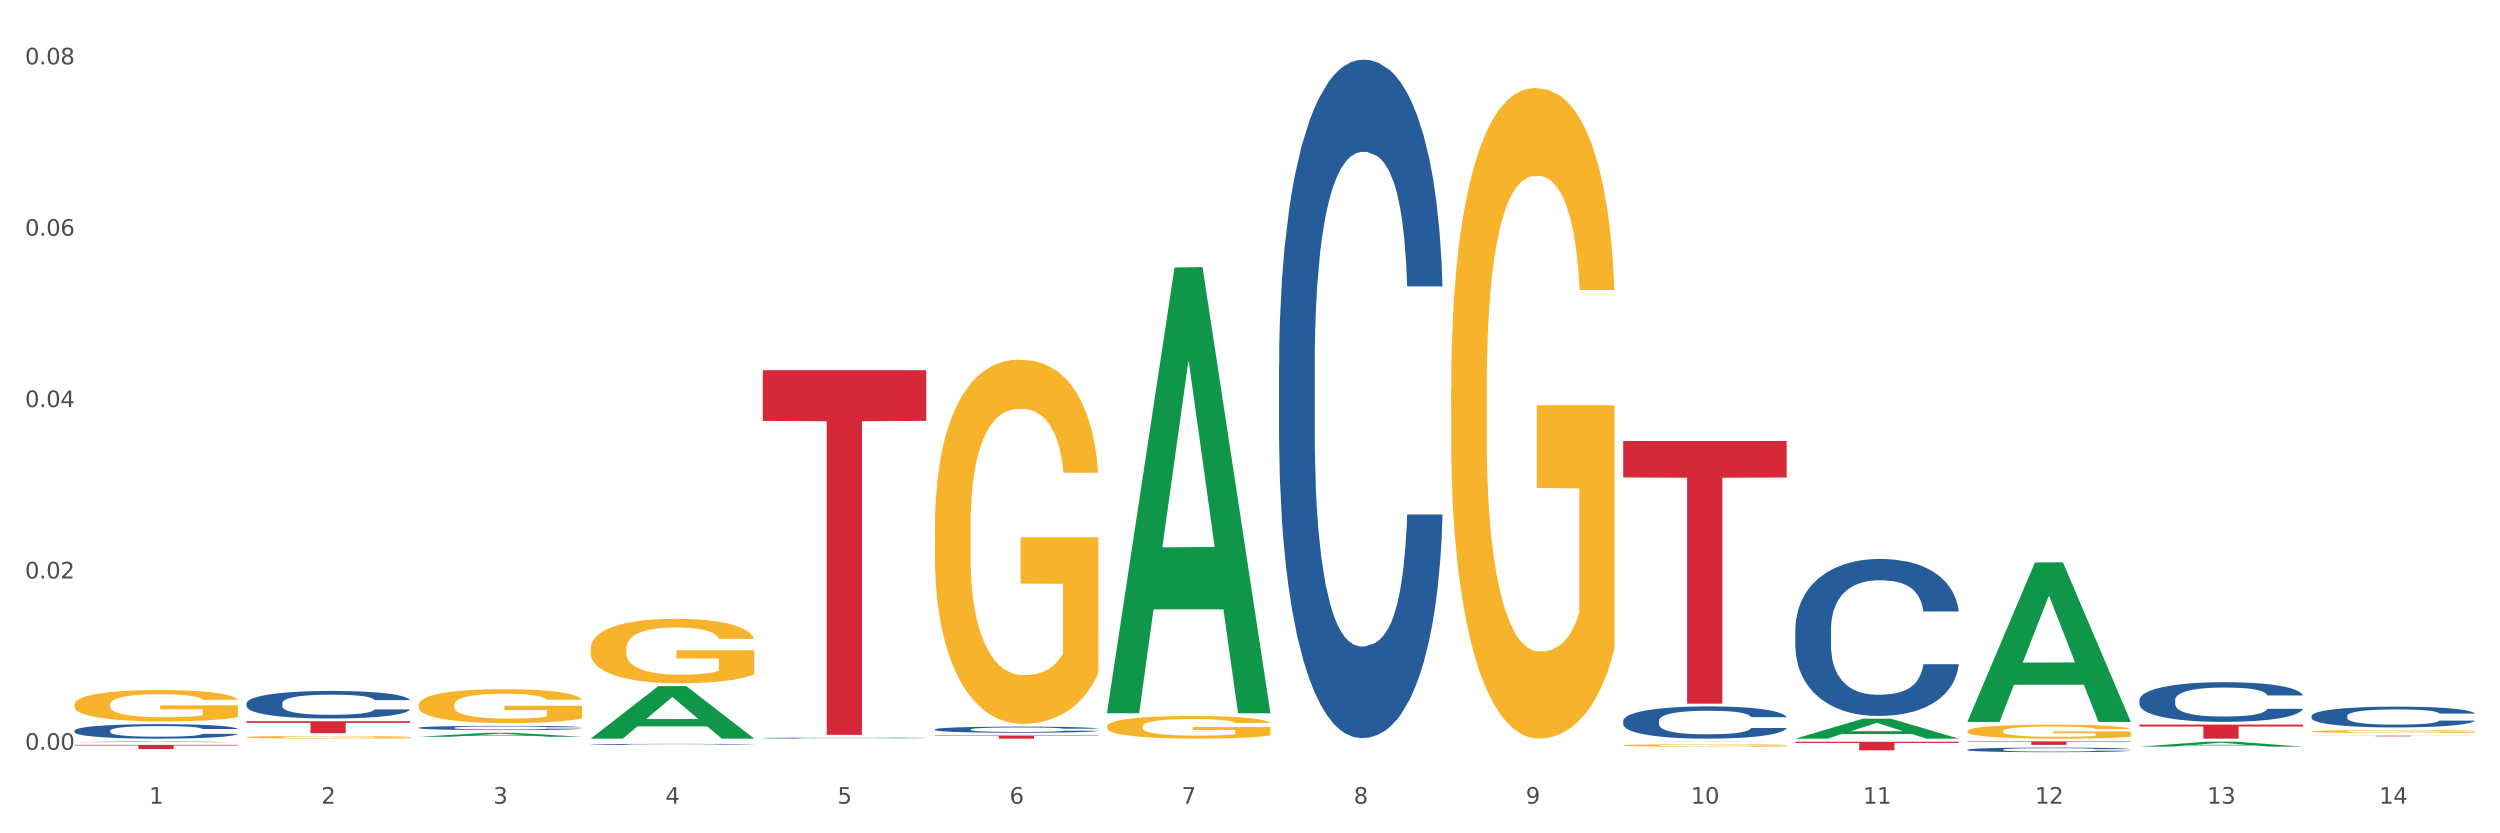
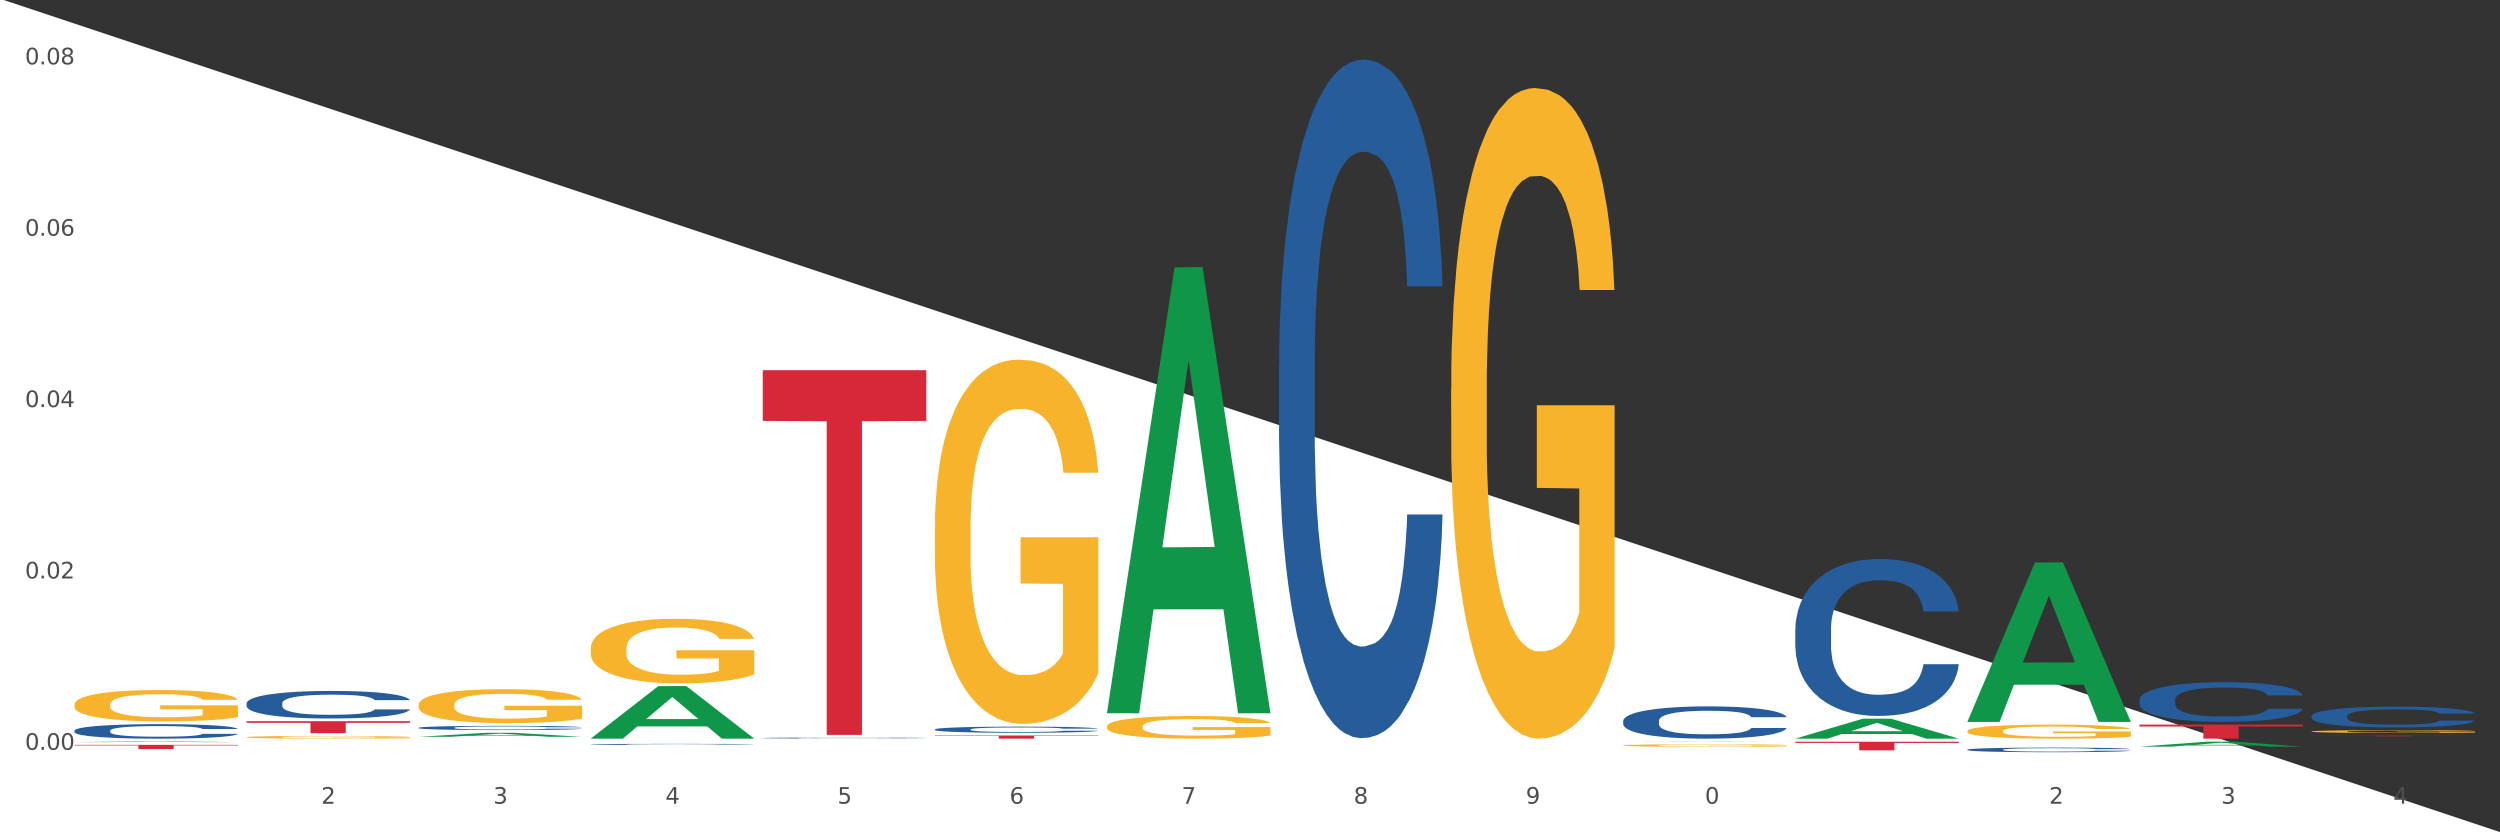
<svg xmlns="http://www.w3.org/2000/svg" xmlns:xlink="http://www.w3.org/1999/xlink" width="1080pt" height="360pt" viewBox="0 0 1080 360" version="1.1">
  <rect x="0" y="0" width="1080" height="360" fill="#333333" stroke="none" />
  <defs>
    <style type="text/css">*{stroke-linejoin: round; stroke-linecap: butt}</style>
  </defs>
  <g id="figure_1">
    <g id="patch_1">
-       <path d="M 0 360  L 1080 360  L 1080 0  L 0 0  z " style="fill: #ffffff; stroke: #ffffff; stroke-linejoin: miter" />
+       <path d="M 0 360  L 1080 360  L 0 0  z " style="fill: #ffffff; stroke: #ffffff; stroke-linejoin: miter" />
    </g>
    <g id="axes_1">
      <g id="matplotlib.axis_1">
        <g id="xtick_1">
          <g id="text_1">
            <g style="fill: #4d4d4d" transform="translate(64.432 347.204) scale(0.096 -0.096)">
              <defs>
-                 <path id="DejaVuSans-31" d="M 794 531  L 1825 531  L 1825 4091  L 703 3866  L 703 4441  L 1819 4666  L 2450 4666  L 2450 531  L 3481 531  L 3481 0  L 794 0  L 794 531  z " transform="scale(0.016)" />
-               </defs>
+                 </defs>
              <use xlink:href="#DejaVuSans-31" />
            </g>
          </g>
        </g>
        <g id="xtick_2">
          <g id="text_2">
            <g style="fill: #4d4d4d" transform="translate(138.771 347.204) scale(0.096 -0.096)">
              <defs>
                <path id="DejaVuSans-32" d="M 1228 531  L 3431 531  L 3431 0  L 469 0  L 469 531  Q 828 903 1448 1529  Q 2069 2156 2228 2338  Q 2531 2678 2651 2914  Q 2772 3150 2772 3378  Q 2772 3750 2511 3984  Q 2250 4219 1831 4219  Q 1534 4219 1204 4116  Q 875 4013 500 3803  L 500 4441  Q 881 4594 1212 4672  Q 1544 4750 1819 4750  Q 2544 4750 2975 4387  Q 3406 4025 3406 3419  Q 3406 3131 3298 2873  Q 3191 2616 2906 2266  Q 2828 2175 2409 1742  Q 1991 1309 1228 531  z " transform="scale(0.016)" />
              </defs>
              <use xlink:href="#DejaVuSans-32" />
            </g>
          </g>
        </g>
        <g id="xtick_3">
          <g id="text_3">
            <g style="fill: #4d4d4d" transform="translate(213.109 347.204) scale(0.096 -0.096)">
              <defs>
                <path id="DejaVuSans-33" d="M 2597 2516  Q 3050 2419 3304 2112  Q 3559 1806 3559 1356  Q 3559 666 3084 287  Q 2609 -91 1734 -91  Q 1441 -91 1130 -33  Q 819 25 488 141  L 488 750  Q 750 597 1062 519  Q 1375 441 1716 441  Q 2309 441 2620 675  Q 2931 909 2931 1356  Q 2931 1769 2642 2001  Q 2353 2234 1838 2234  L 1294 2234  L 1294 2753  L 1863 2753  Q 2328 2753 2575 2939  Q 2822 3125 2822 3475  Q 2822 3834 2567 4026  Q 2313 4219 1838 4219  Q 1578 4219 1281 4162  Q 984 4106 628 3988  L 628 4550  Q 988 4650 1302 4700  Q 1616 4750 1894 4750  Q 2613 4750 3031 4423  Q 3450 4097 3450 3541  Q 3450 3153 3228 2886  Q 3006 2619 2597 2516  z " transform="scale(0.016)" />
              </defs>
              <use xlink:href="#DejaVuSans-33" />
            </g>
          </g>
        </g>
        <g id="xtick_4">
          <g id="text_4">
            <g style="fill: #4d4d4d" transform="translate(287.448 347.204) scale(0.096 -0.096)">
              <defs>
                <path id="DejaVuSans-34" d="M 2419 4116  L 825 1625  L 2419 1625  L 2419 4116  z M 2253 4666  L 3047 4666  L 3047 1625  L 3713 1625  L 3713 1100  L 3047 1100  L 3047 0  L 2419 0  L 2419 1100  L 313 1100  L 313 1709  L 2253 4666  z " transform="scale(0.016)" />
              </defs>
              <use xlink:href="#DejaVuSans-34" />
            </g>
          </g>
        </g>
        <g id="xtick_5">
          <g id="text_5">
            <g style="fill: #4d4d4d" transform="translate(361.787 347.204) scale(0.096 -0.096)">
              <defs>
                <path id="DejaVuSans-35" d="M 691 4666  L 3169 4666  L 3169 4134  L 1269 4134  L 1269 2991  Q 1406 3038 1543 3061  Q 1681 3084 1819 3084  Q 2600 3084 3056 2656  Q 3513 2228 3513 1497  Q 3513 744 3044 326  Q 2575 -91 1722 -91  Q 1428 -91 1123 -41  Q 819 9 494 109  L 494 744  Q 775 591 1075 516  Q 1375 441 1709 441  Q 2250 441 2565 725  Q 2881 1009 2881 1497  Q 2881 1984 2565 2268  Q 2250 2553 1709 2553  Q 1456 2553 1204 2497  Q 953 2441 691 2322  L 691 4666  z " transform="scale(0.016)" />
              </defs>
              <use xlink:href="#DejaVuSans-35" />
            </g>
          </g>
        </g>
        <g id="xtick_6">
          <g id="text_6">
            <g style="fill: #4d4d4d" transform="translate(436.125 347.204) scale(0.096 -0.096)">
              <defs>
                <path id="DejaVuSans-36" d="M 2113 2584  Q 1688 2584 1439 2293  Q 1191 2003 1191 1497  Q 1191 994 1439 701  Q 1688 409 2113 409  Q 2538 409 2786 701  Q 3034 994 3034 1497  Q 3034 2003 2786 2293  Q 2538 2584 2113 2584  z M 3366 4563  L 3366 3988  Q 3128 4100 2886 4159  Q 2644 4219 2406 4219  Q 1781 4219 1451 3797  Q 1122 3375 1075 2522  Q 1259 2794 1537 2939  Q 1816 3084 2150 3084  Q 2853 3084 3261 2657  Q 3669 2231 3669 1497  Q 3669 778 3244 343  Q 2819 -91 2113 -91  Q 1303 -91 875 529  Q 447 1150 447 2328  Q 447 3434 972 4092  Q 1497 4750 2381 4750  Q 2619 4750 2861 4703  Q 3103 4656 3366 4563  z " transform="scale(0.016)" />
              </defs>
              <use xlink:href="#DejaVuSans-36" />
            </g>
          </g>
        </g>
        <g id="xtick_7">
          <g id="text_7">
            <g style="fill: #4d4d4d" transform="translate(510.464 347.204) scale(0.096 -0.096)">
              <defs>
                <path id="DejaVuSans-37" d="M 525 4666  L 3525 4666  L 3525 4397  L 1831 0  L 1172 0  L 2766 4134  L 525 4134  L 525 4666  z " transform="scale(0.016)" />
              </defs>
              <use xlink:href="#DejaVuSans-37" />
            </g>
          </g>
        </g>
        <g id="xtick_8">
          <g id="text_8">
            <g style="fill: #4d4d4d" transform="translate(584.803 347.204) scale(0.096 -0.096)">
              <defs>
                <path id="DejaVuSans-38" d="M 2034 2216  Q 1584 2216 1326 1975  Q 1069 1734 1069 1313  Q 1069 891 1326 650  Q 1584 409 2034 409  Q 2484 409 2743 651  Q 3003 894 3003 1313  Q 3003 1734 2745 1975  Q 2488 2216 2034 2216  z M 1403 2484  Q 997 2584 770 2862  Q 544 3141 544 3541  Q 544 4100 942 4425  Q 1341 4750 2034 4750  Q 2731 4750 3128 4425  Q 3525 4100 3525 3541  Q 3525 3141 3298 2862  Q 3072 2584 2669 2484  Q 3125 2378 3379 2068  Q 3634 1759 3634 1313  Q 3634 634 3220 271  Q 2806 -91 2034 -91  Q 1263 -91 848 271  Q 434 634 434 1313  Q 434 1759 690 2068  Q 947 2378 1403 2484  z M 1172 3481  Q 1172 3119 1398 2916  Q 1625 2713 2034 2713  Q 2441 2713 2670 2916  Q 2900 3119 2900 3481  Q 2900 3844 2670 4047  Q 2441 4250 2034 4250  Q 1625 4250 1398 4047  Q 1172 3844 1172 3481  z " transform="scale(0.016)" />
              </defs>
              <use xlink:href="#DejaVuSans-38" />
            </g>
          </g>
        </g>
        <g id="xtick_9">
          <g id="text_9">
            <g style="fill: #4d4d4d" transform="translate(659.142 347.204) scale(0.096 -0.096)">
              <defs>
                <path id="DejaVuSans-39" d="M 703 97  L 703 672  Q 941 559 1184 500  Q 1428 441 1663 441  Q 2288 441 2617 861  Q 2947 1281 2994 2138  Q 2813 1869 2534 1725  Q 2256 1581 1919 1581  Q 1219 1581 811 2004  Q 403 2428 403 3163  Q 403 3881 828 4315  Q 1253 4750 1959 4750  Q 2769 4750 3195 4129  Q 3622 3509 3622 2328  Q 3622 1225 3098 567  Q 2575 -91 1691 -91  Q 1453 -91 1209 -44  Q 966 3 703 97  z M 1959 2075  Q 2384 2075 2632 2365  Q 2881 2656 2881 3163  Q 2881 3666 2632 3958  Q 2384 4250 1959 4250  Q 1534 4250 1286 3958  Q 1038 3666 1038 3163  Q 1038 2656 1286 2365  Q 1534 2075 1959 2075  z " transform="scale(0.016)" />
              </defs>
              <use xlink:href="#DejaVuSans-39" />
            </g>
          </g>
        </g>
        <g id="xtick_10">
          <g id="text_10">
            <g style="fill: #4d4d4d" transform="translate(730.426 347.204) scale(0.096 -0.096)">
              <defs>
                <path id="DejaVuSans-30" d="M 2034 4250  Q 1547 4250 1301 3770  Q 1056 3291 1056 2328  Q 1056 1369 1301 889  Q 1547 409 2034 409  Q 2525 409 2770 889  Q 3016 1369 3016 2328  Q 3016 3291 2770 3770  Q 2525 4250 2034 4250  z M 2034 4750  Q 2819 4750 3233 4129  Q 3647 3509 3647 2328  Q 3647 1150 3233 529  Q 2819 -91 2034 -91  Q 1250 -91 836 529  Q 422 1150 422 2328  Q 422 3509 836 4129  Q 1250 4750 2034 4750  z " transform="scale(0.016)" />
              </defs>
              <use xlink:href="#DejaVuSans-31" />
              <use xlink:href="#DejaVuSans-30" transform="translate(63.623 0)" />
            </g>
          </g>
        </g>
        <g id="xtick_11">
          <g id="text_11">
            <g style="fill: #4d4d4d" transform="translate(804.765 347.204) scale(0.096 -0.096)">
              <use xlink:href="#DejaVuSans-31" />
              <use xlink:href="#DejaVuSans-31" transform="translate(63.623 0)" />
            </g>
          </g>
        </g>
        <g id="xtick_12">
          <g id="text_12">
            <g style="fill: #4d4d4d" transform="translate(879.104 347.204) scale(0.096 -0.096)">
              <use xlink:href="#DejaVuSans-31" />
              <use xlink:href="#DejaVuSans-32" transform="translate(63.623 0)" />
            </g>
          </g>
        </g>
        <g id="xtick_13">
          <g id="text_13">
            <g style="fill: #4d4d4d" transform="translate(953.442 347.204) scale(0.096 -0.096)">
              <use xlink:href="#DejaVuSans-31" />
              <use xlink:href="#DejaVuSans-33" transform="translate(63.623 0)" />
            </g>
          </g>
        </g>
        <g id="xtick_14">
          <g id="text_14">
            <g style="fill: #4d4d4d" transform="translate(1027.781 347.204) scale(0.096 -0.096)">
              <use xlink:href="#DejaVuSans-31" />
              <use xlink:href="#DejaVuSans-34" transform="translate(63.623 0)" />
            </g>
          </g>
        </g>
        <g id="xtick_15" />
        <g id="xtick_16" />
        <g id="xtick_17" />
        <g id="xtick_18" />
        <g id="xtick_19" />
        <g id="xtick_20" />
        <g id="xtick_21" />
        <g id="xtick_22" />
        <g id="xtick_23" />
        <g id="xtick_24" />
        <g id="xtick_25" />
        <g id="xtick_26" />
        <g id="xtick_27" />
      </g>
      <g id="matplotlib.axis_2">
        <g id="ytick_1">
          <g id="text_15">
            <g style="fill: #4d4d4d" transform="translate(10.8 323.92) scale(0.096 -0.096)">
              <defs>
                <path id="DejaVuSans-2e" d="M 684 794  L 1344 794  L 1344 0  L 684 0  L 684 794  z " transform="scale(0.016)" />
              </defs>
              <use xlink:href="#DejaVuSans-30" />
              <use xlink:href="#DejaVuSans-2e" transform="translate(63.623 0)" />
              <use xlink:href="#DejaVuSans-30" transform="translate(95.41 0)" />
              <use xlink:href="#DejaVuSans-30" transform="translate(159.033 0)" />
            </g>
          </g>
        </g>
        <g id="ytick_2">
          <g id="text_16">
            <g style="fill: #4d4d4d" transform="translate(10.8 249.893) scale(0.096 -0.096)">
              <use xlink:href="#DejaVuSans-30" />
              <use xlink:href="#DejaVuSans-2e" transform="translate(63.623 0)" />
              <use xlink:href="#DejaVuSans-30" transform="translate(95.41 0)" />
              <use xlink:href="#DejaVuSans-32" transform="translate(159.033 0)" />
            </g>
          </g>
        </g>
        <g id="ytick_3">
          <g id="text_17">
            <g style="fill: #4d4d4d" transform="translate(10.8 175.866) scale(0.096 -0.096)">
              <use xlink:href="#DejaVuSans-30" />
              <use xlink:href="#DejaVuSans-2e" transform="translate(63.623 0)" />
              <use xlink:href="#DejaVuSans-30" transform="translate(95.41 0)" />
              <use xlink:href="#DejaVuSans-34" transform="translate(159.033 0)" />
            </g>
          </g>
        </g>
        <g id="ytick_4">
          <g id="text_18">
            <g style="fill: #4d4d4d" transform="translate(10.8 101.838) scale(0.096 -0.096)">
              <use xlink:href="#DejaVuSans-30" />
              <use xlink:href="#DejaVuSans-2e" transform="translate(63.623 0)" />
              <use xlink:href="#DejaVuSans-30" transform="translate(95.41 0)" />
              <use xlink:href="#DejaVuSans-36" transform="translate(159.033 0)" />
            </g>
          </g>
        </g>
        <g id="ytick_5">
          <g id="text_19">
            <g style="fill: #4d4d4d" transform="translate(10.8 27.811) scale(0.096 -0.096)">
              <use xlink:href="#DejaVuSans-30" />
              <use xlink:href="#DejaVuSans-2e" transform="translate(63.623 0)" />
              <use xlink:href="#DejaVuSans-30" transform="translate(95.41 0)" />
              <use xlink:href="#DejaVuSans-38" transform="translate(159.033 0)" />
            </g>
          </g>
        </g>
        <g id="ytick_6" />
        <g id="ytick_7" />
        <g id="ytick_8" />
        <g id="ytick_9" />
      </g>
      <g id="PolyCollection_1">
        <path d="M 32.175 320.601  L 32.248 320.6  L 61.37 320.273  L 73.456 320.273  L 102.797 320.601  L 88.818 320.601  L 82.484 320.525  L 52.415 320.525  L 52.197 320.526  L 46.081 320.601  L 32.175 320.601  L 32.175 320.601  L 56.201 320.479  L 78.698 320.479  L 67.559 320.343  L 67.413 320.342  L 67.267 320.343  L 56.128 320.479  L 56.201 320.479  L 32.175 320.601  z " clip-path="url(#p38e7ceae49)" style="fill: #109648" />
        <path d="M 180.852 318.3  L 180.925 318.299  L 210.048 316.569  L 222.133 316.567  L 251.474 318.304  L 237.495 318.304  L 231.161 317.899  L 201.092 317.899  L 200.874 317.906  L 194.758 318.304  L 180.852 318.304  L 180.852 318.3  L 204.878 317.658  L 227.375 317.656  L 216.236 316.937  L 216.09 316.934  L 215.945 316.939  L 204.806 317.656  L 204.878 317.658  L 180.852 318.3  z " clip-path="url(#p38e7ceae49)" style="fill: #109648" />
        <path d="M 106.514 311.568  L 177.135 311.568  L 177.135 312.287  L 149.355 312.292  L 149.355 316.742  L 134.126 316.742  L 134.126 312.292  L 106.514 312.287  L 106.514 311.572  L 106.514 311.568  z " clip-path="url(#p38e7ceae49)" style="fill: #d62839" />
-         <path d="M 849.901 320.273  L 920.523 320.273  L 920.523 320.483  L 892.742 320.484  L 892.742 321.782  L 877.514 321.782  L 877.514 320.484  L 849.901 320.483  L 849.901 320.274  L 849.901 320.273  z " clip-path="url(#p38e7ceae49)" style="fill: #d62839" />
        <path d="M 775.562 320.435  L 846.184 320.435  L 846.184 320.949  L 818.404 320.953  L 818.404 324.134  L 803.175 324.134  L 803.175 320.953  L 775.562 320.949  L 775.562 320.439  L 775.562 320.435  z " clip-path="url(#p38e7ceae49)" style="fill: #d62839" />
-         <path d="M 701.223 190.504  L 771.845 190.504  L 771.845 206.274  L 744.065 206.38  L 744.065 303.984  L 728.836 303.984  L 728.836 206.38  L 701.223 206.274  L 701.223 190.61  L 701.223 190.504  z " clip-path="url(#p38e7ceae49)" style="fill: #d62839" />
        <path d="M 403.869 317.732  L 474.49 317.732  L 474.49 317.921  L 446.71 317.922  L 446.71 319.095  L 431.481 319.095  L 431.481 317.922  L 403.869 317.921  L 403.869 317.733  L 403.869 317.732  z " clip-path="url(#p38e7ceae49)" style="fill: #d62839" />
        <path d="M 329.53 159.936  L 400.152 159.936  L 400.152 181.827  L 372.371 181.975  L 372.371 317.465  L 357.143 317.465  L 357.143 181.975  L 329.53 181.827  L 329.53 160.084  L 329.53 159.936  z " clip-path="url(#p38e7ceae49)" style="fill: #d62839" />
        <path d="M 998.578 317.816  L 1069.2 317.816  L 1069.2 317.853  L 1041.42 317.853  L 1041.42 318.084  L 1026.191 318.084  L 1026.191 317.853  L 998.578 317.853  L 998.578 317.816  L 998.578 317.816  z " clip-path="url(#p38e7ceae49)" style="fill: #d62839" />
        <path d="M 924.24 313.021  L 994.861 313.021  L 994.861 313.865  L 967.081 313.871  L 967.081 319.095  L 951.852 319.095  L 951.852 313.871  L 924.24 313.865  L 924.24 313.027  L 924.24 313.021  z " clip-path="url(#p38e7ceae49)" style="fill: #d62839" />
        <path d="M 924.24 322.551  L 924.312 322.549  L 953.435 320.398  L 965.52 320.396  L 994.861 322.555  L 980.883 322.555  L 974.548 322.052  L 944.48 322.052  L 944.261 322.061  L 938.145 322.555  L 924.24 322.555  L 924.24 322.551  L 948.265 321.752  L 970.763 321.75  L 959.623 320.857  L 959.478 320.852  L 959.332 320.859  L 948.193 321.75  L 948.265 321.752  L 924.24 322.551  z " clip-path="url(#p38e7ceae49)" style="fill: #109648" />
        <path d="M 849.901 311.738  L 849.974 311.673  L 879.096 242.981  L 891.182 242.916  L 920.523 311.868  L 906.544 311.868  L 900.21 295.811  L 870.141 295.811  L 869.922 296.07  L 863.807 311.868  L 849.901 311.868  L 849.901 311.738  L 873.927 286.229  L 896.424 286.165  L 885.284 257.613  L 885.139 257.483  L 884.993 257.677  L 873.854 286.165  L 873.927 286.229  L 849.901 311.738  z " clip-path="url(#p38e7ceae49)" style="fill: #109648" />
        <path d="M 849.901 315.841  L 849.984 315.836  L 849.984 315.637  L 850.151 315.465  L 850.985 315.051  L 852.235 314.709  L 853.153 314.526  L 854.07 314.377  L 855.154 314.228  L 856.488 314.073  L 858.906 313.847  L 860.407 313.731  L 862.241 313.609  L 865.576 313.432  L 867.994 313.333  L 870.495 313.25  L 874.581 313.151  L 877.249 313.107  L 880.084 313.073  L 883.502 313.051  L 886.087 313.046  L 891.757 313.062  L 896.593 313.112  L 898.927 313.151  L 901.929 313.217  L 903.513 313.261  L 906.098 313.35  L 908.766 313.466  L 910.601 313.565  L 913.352 313.753  L 915.436 313.941  L 917.354 314.173  L 918.355 314.333  L 919.105 314.482  L 919.772 314.653  L 920.439 314.924  L 905.431 314.924  L 904.847 314.731  L 903.93 314.548  L 902.596 314.372  L 901.429 314.261  L 899.428 314.123  L 897.593 314.035  L 895.676 313.968  L 893.341 313.913  L 891.507 313.885  L 888.922 313.863  L 883.836 313.869  L 880.417 313.913  L 878.083 313.968  L 876.582 314.018  L 875.248 314.073  L 873.747 314.151  L 871.996 314.267  L 870.745 314.372  L 869.495 314.504  L 868.494 314.637  L 867.577 314.791  L 866.827 314.957  L 866.243 315.128  L 865.743 315.338  L 865.326 315.686  L 865.326 316.443  L 865.493 316.615  L 865.91 316.841  L 866.41 317.012  L 867.244 317.217  L 867.994 317.355  L 869.411 317.554  L 870.996 317.719  L 872.246 317.824  L 873.497 317.913  L 875.665 318.034  L 878.083 318.134  L 880.167 318.195  L 883.002 318.25  L 884.92 318.272  L 886.587 318.283  L 890.673 318.283  L 893.591 318.266  L 896.843 318.228  L 899.344 318.178  L 901.429 318.117  L 903.763 318.018  L 905.264 317.924  L 905.264 316.769  L 886.921 316.764  L 886.921 315.996  L 920.523 315.996  L 920.523 318.25  L 919.105 318.366  L 917.521 318.471  L 915.853 318.565  L 913.352 318.681  L 910.35 318.791  L 907.682 318.869  L 904.847 318.935  L 901.512 318.996  L 897.177 319.051  L 894.508 319.073  L 891.173 319.089  L 887.254 319.095  L 883.836 319.084  L 880.501 319.056  L 876.999 319.007  L 873.58 318.935  L 870.996 318.863  L 868.411 318.775  L 865.659 318.659  L 863.492 318.548  L 861.824 318.449  L 859.99 318.322  L 857.989 318.156  L 856.488 318.007  L 855.154 317.852  L 853.736 317.653  L 852.736 317.482  L 851.735 317.266  L 851.151 317.106  L 850.484 316.858  L 849.984 316.51  L 849.901 315.841  z " clip-path="url(#p38e7ceae49)" style="fill: #f7b32b" />
        <path d="M 998.578 315.989  L 998.662 315.987  L 998.662 315.948  L 998.828 315.914  L 999.662 315.831  L 1000.913 315.763  L 1001.83 315.726  L 1002.747 315.696  L 1003.831 315.667  L 1005.165 315.636  L 1007.583 315.591  L 1009.084 315.568  L 1010.918 315.543  L 1014.253 315.508  L 1016.671 315.488  L 1019.173 315.472  L 1023.258 315.452  L 1025.926 315.443  L 1028.761 315.436  L 1032.18 315.432  L 1034.765 315.431  L 1040.434 315.434  L 1045.27 315.444  L 1047.605 315.452  L 1050.607 315.465  L 1052.191 315.474  L 1054.775 315.491  L 1057.444 315.515  L 1059.278 315.534  L 1062.029 315.572  L 1064.114 315.609  L 1066.032 315.656  L 1067.032 315.688  L 1067.783 315.717  L 1068.45 315.752  L 1069.117 315.806  L 1054.108 315.806  L 1053.525 315.767  L 1052.608 315.731  L 1051.274 315.695  L 1050.106 315.673  L 1048.105 315.646  L 1046.271 315.628  L 1044.353 315.615  L 1042.019 315.604  L 1040.184 315.598  L 1037.599 315.594  L 1032.513 315.595  L 1029.095 315.604  L 1026.76 315.615  L 1025.259 315.625  L 1023.925 315.636  L 1022.425 315.651  L 1020.674 315.674  L 1019.423 315.695  L 1018.172 315.722  L 1017.172 315.748  L 1016.255 315.779  L 1015.504 315.812  L 1014.92 315.846  L 1014.42 315.888  L 1014.003 315.958  L 1014.003 316.109  L 1014.17 316.143  L 1014.587 316.188  L 1015.087 316.222  L 1015.921 316.263  L 1016.671 316.291  L 1018.089 316.33  L 1019.673 316.363  L 1020.924 316.384  L 1022.174 316.402  L 1024.342 316.426  L 1026.76 316.446  L 1028.845 316.458  L 1031.68 316.469  L 1033.597 316.473  L 1035.265 316.476  L 1039.35 316.476  L 1042.269 316.472  L 1045.52 316.465  L 1048.022 316.455  L 1050.106 316.443  L 1052.441 316.423  L 1053.942 316.404  L 1053.942 316.174  L 1035.598 316.173  L 1035.598 316.019  L 1069.2 316.019  L 1069.2 316.469  L 1067.783 316.492  L 1066.198 316.513  L 1064.531 316.532  L 1062.029 316.555  L 1059.028 316.577  L 1056.36 316.593  L 1053.525 316.606  L 1050.19 316.618  L 1045.854 316.629  L 1043.186 316.633  L 1039.851 316.637  L 1035.932 316.638  L 1032.513 316.635  L 1029.178 316.63  L 1025.676 316.62  L 1022.258 316.606  L 1019.673 316.591  L 1017.088 316.574  L 1014.337 316.551  L 1012.169 316.529  L 1010.501 316.509  L 1008.667 316.483  L 1006.666 316.45  L 1005.165 316.421  L 1003.831 316.39  L 1002.414 316.35  L 1001.413 316.316  L 1000.413 316.273  L 999.829 316.241  L 999.162 316.191  L 998.662 316.122  L 998.578 315.989  z " clip-path="url(#p38e7ceae49)" style="fill: #f7b32b" />
        <path d="M 775.562 319.079  L 775.635 319.071  L 804.757 310.478  L 816.843 310.47  L 846.184 319.095  L 832.205 319.095  L 825.871 317.087  L 795.802 317.087  L 795.584 317.119  L 789.468 319.095  L 775.562 319.095  L 775.562 319.079  L 799.588 315.888  L 822.085 315.88  L 810.946 312.308  L 810.8 312.292  L 810.655 312.316  L 799.515 315.88  L 799.588 315.888  L 775.562 319.079  z " clip-path="url(#p38e7ceae49)" style="fill: #109648" />
        <path d="M 32.175 321.779  L 102.797 321.779  L 102.797 322.033  L 75.017 322.035  L 75.017 323.604  L 59.788 323.604  L 59.788 322.035  L 32.175 322.033  L 32.175 321.781  L 32.175 321.779  z " clip-path="url(#p38e7ceae49)" style="fill: #d62839" />
        <path d="M 478.207 313.833  L 478.291 313.824  L 478.291 313.502  L 478.457 313.225  L 479.291 312.555  L 480.542 312.001  L 481.459 311.706  L 482.376 311.465  L 483.46 311.224  L 484.794 310.974  L 487.212 310.607  L 488.713 310.42  L 490.547 310.223  L 493.882 309.937  L 496.3 309.776  L 498.802 309.642  L 502.887 309.482  L 505.555 309.41  L 508.39 309.357  L 511.809 309.321  L 514.394 309.312  L 520.063 309.339  L 524.899 309.419  L 527.234 309.482  L 530.236 309.589  L 531.82 309.66  L 534.405 309.803  L 537.073 309.991  L 538.907 310.152  L 541.658 310.455  L 543.743 310.759  L 545.661 311.134  L 546.661 311.394  L 547.412 311.635  L 548.079 311.912  L 548.746 312.35  L 533.737 312.35  L 533.154 312.037  L 532.237 311.742  L 530.903 311.456  L 529.735 311.277  L 527.734 311.054  L 525.9 310.911  L 523.982 310.804  L 521.648 310.715  L 519.813 310.67  L 517.228 310.634  L 512.142 310.643  L 508.724 310.715  L 506.389 310.804  L 504.888 310.884  L 503.554 310.974  L 502.054 311.099  L 500.303 311.286  L 499.052 311.456  L 497.801 311.671  L 496.801 311.885  L 495.884 312.135  L 495.133 312.403  L 494.549 312.68  L 494.049 313.02  L 493.632 313.583  L 493.632 314.807  L 493.799 315.083  L 494.216 315.45  L 494.716 315.727  L 495.55 316.057  L 496.3 316.281  L 497.718 316.602  L 499.302 316.87  L 500.553 317.04  L 501.803 317.183  L 503.971 317.38  L 506.389 317.54  L 508.474 317.639  L 511.309 317.728  L 513.226 317.764  L 514.894 317.782  L 518.979 317.782  L 521.898 317.755  L 525.149 317.692  L 527.651 317.612  L 529.735 317.514  L 532.07 317.353  L 533.571 317.201  L 533.571 315.334  L 515.227 315.325  L 515.227 314.083  L 548.829 314.083  L 548.829 317.728  L 547.412 317.916  L 545.827 318.085  L 544.16 318.237  L 541.658 318.425  L 538.657 318.604  L 535.989 318.729  L 533.154 318.836  L 529.819 318.934  L 525.483 319.024  L 522.815 319.059  L 519.48 319.086  L 515.561 319.095  L 512.142 319.077  L 508.807 319.032  L 505.305 318.952  L 501.887 318.836  L 499.302 318.72  L 496.717 318.577  L 493.966 318.389  L 491.798 318.211  L 490.13 318.05  L 488.296 317.844  L 486.295 317.576  L 484.794 317.335  L 483.46 317.085  L 482.043 316.763  L 481.042 316.486  L 480.042 316.138  L 479.458 315.879  L 478.791 315.477  L 478.291 314.914  L 478.207 313.833  z " clip-path="url(#p38e7ceae49)" style="fill: #f7b32b" />
        <path d="M 403.869 228.082  L 403.952 227.938  L 403.952 222.764  L 404.119 218.309  L 404.952 207.531  L 406.203 198.621  L 407.12 193.879  L 408.037 189.999  L 409.121 186.119  L 410.455 182.095  L 412.873 176.203  L 414.374 173.185  L 416.209 170.023  L 419.544 165.424  L 421.962 162.838  L 424.463 160.682  L 428.549 158.095  L 431.217 156.946  L 434.052 156.083  L 437.47 155.509  L 440.055 155.365  L 445.725 155.796  L 450.561 157.089  L 452.895 158.095  L 455.897 159.82  L 457.481 160.969  L 460.066 163.269  L 462.734 166.287  L 464.568 168.873  L 467.32 173.76  L 469.404 178.646  L 471.322 184.681  L 472.322 188.849  L 473.073 192.729  L 473.74 197.184  L 474.407 204.226  L 459.399 204.226  L 458.815 199.196  L 457.898 194.454  L 456.564 189.855  L 455.397 186.981  L 453.396 183.388  L 451.561 181.089  L 449.643 179.364  L 447.309 177.927  L 445.475 177.209  L 442.89 176.634  L 437.804 176.777  L 434.385 177.927  L 432.051 179.364  L 430.55 180.658  L 429.216 182.095  L 427.715 184.107  L 425.964 187.124  L 424.713 189.855  L 423.463 193.304  L 422.462 196.753  L 421.545 200.777  L 420.794 205.088  L 420.211 209.543  L 419.711 215.004  L 419.294 224.058  L 419.294 243.746  L 419.46 248.201  L 419.877 254.093  L 420.378 258.548  L 421.211 263.865  L 421.962 267.458  L 423.379 272.631  L 424.963 276.942  L 426.214 279.673  L 427.465 281.972  L 429.633 285.134  L 432.051 287.721  L 434.135 289.301  L 436.97 290.739  L 438.888 291.313  L 440.555 291.601  L 444.641 291.601  L 447.559 291.17  L 450.811 290.164  L 453.312 288.87  L 455.397 287.29  L 457.731 284.703  L 459.232 282.26  L 459.232 252.225  L 440.889 252.081  L 440.889 232.105  L 474.49 232.105  L 474.49 290.739  L 473.073 293.756  L 471.489 296.487  L 469.821 298.93  L 467.32 301.948  L 464.318 304.822  L 461.65 306.834  L 458.815 308.558  L 455.48 310.139  L 451.144 311.576  L 448.476 312.151  L 445.141 312.582  L 441.222 312.726  L 437.804 312.439  L 434.469 311.72  L 430.967 310.427  L 427.548 308.558  L 424.963 306.69  L 422.379 304.391  L 419.627 301.373  L 417.459 298.499  L 415.792 295.912  L 413.957 292.607  L 411.956 288.295  L 410.455 284.415  L 409.121 280.392  L 407.704 275.218  L 406.703 270.763  L 405.703 265.158  L 405.119 260.991  L 404.452 254.524  L 403.952 245.47  L 403.869 228.082  z " clip-path="url(#p38e7ceae49)" style="fill: #f7b32b" />
        <path d="M 701.223 322.028  L 701.307 322.027  L 701.307 321.992  L 701.474 321.961  L 702.307 321.888  L 703.558 321.827  L 704.475 321.795  L 705.392 321.768  L 706.476 321.742  L 707.81 321.714  L 710.228 321.674  L 711.729 321.654  L 713.563 321.632  L 716.899 321.601  L 719.317 321.583  L 721.818 321.568  L 725.903 321.551  L 728.572 321.543  L 731.406 321.537  L 734.825 321.533  L 737.41 321.532  L 743.08 321.535  L 747.915 321.544  L 750.25 321.551  L 753.252 321.562  L 754.836 321.57  L 757.421 321.586  L 760.089 321.606  L 761.923 321.624  L 764.675 321.657  L 766.759 321.691  L 768.677 321.732  L 769.677 321.76  L 770.428 321.787  L 771.095 321.817  L 771.762 321.865  L 756.754 321.865  L 756.17 321.831  L 755.253 321.799  L 753.919 321.767  L 752.751 321.748  L 750.75 321.723  L 748.916 321.707  L 746.998 321.696  L 744.664 321.686  L 742.829 321.681  L 740.245 321.677  L 735.159 321.678  L 731.74 321.686  L 729.405 321.696  L 727.905 321.705  L 726.571 321.714  L 725.07 321.728  L 723.319 321.749  L 722.068 321.767  L 720.817 321.791  L 719.817 321.814  L 718.9 321.842  L 718.149 321.871  L 717.566 321.902  L 717.065 321.939  L 716.648 322.001  L 716.648 322.135  L 716.815 322.165  L 717.232 322.206  L 717.732 322.236  L 718.566 322.272  L 719.317 322.297  L 720.734 322.332  L 722.318 322.362  L 723.569 322.38  L 724.82 322.396  L 726.987 322.418  L 729.405 322.435  L 731.49 322.446  L 734.325 322.456  L 736.242 322.46  L 737.91 322.462  L 741.996 322.462  L 744.914 322.459  L 748.166 322.452  L 750.667 322.443  L 752.751 322.432  L 755.086 322.415  L 756.587 322.398  L 756.587 322.193  L 738.244 322.192  L 738.244 322.056  L 771.845 322.056  L 771.845 322.456  L 770.428 322.476  L 768.844 322.495  L 767.176 322.512  L 764.675 322.532  L 761.673 322.552  L 759.005 322.566  L 756.17 322.577  L 752.835 322.588  L 748.499 322.598  L 745.831 322.602  L 742.496 322.605  L 738.577 322.606  L 735.159 322.604  L 731.823 322.599  L 728.321 322.59  L 724.903 322.577  L 722.318 322.565  L 719.733 322.549  L 716.982 322.528  L 714.814 322.509  L 713.147 322.491  L 711.312 322.469  L 709.311 322.439  L 707.81 322.413  L 706.476 322.385  L 705.059 322.35  L 704.058 322.319  L 703.058 322.281  L 702.474 322.253  L 701.807 322.209  L 701.307 322.147  L 701.223 322.028  z " clip-path="url(#p38e7ceae49)" style="fill: #f7b32b" />
        <path d="M 626.885 167.897  L 626.968 167.64  L 626.968 158.399  L 627.135 150.441  L 627.969 131.189  L 629.219 115.273  L 630.136 106.802  L 631.054 99.871  L 632.138 92.94  L 633.472 85.752  L 635.89 75.227  L 637.39 69.837  L 639.225 64.189  L 642.56 55.975  L 644.978 51.354  L 647.479 47.503  L 651.565 42.883  L 654.233 40.829  L 657.068 39.289  L 660.486 38.262  L 663.071 38.005  L 668.741 38.775  L 673.577 41.086  L 675.911 42.883  L 678.913 45.963  L 680.497 48.017  L 683.082 52.124  L 685.75 57.515  L 687.584 62.135  L 690.336 70.863  L 692.42 79.591  L 694.338 90.373  L 695.339 97.817  L 696.089 104.748  L 696.756 112.706  L 697.423 125.284  L 682.415 125.284  L 681.831 116.3  L 680.914 107.829  L 679.58 99.614  L 678.413 94.48  L 676.412 88.062  L 674.577 83.955  L 672.66 80.875  L 670.325 78.308  L 668.491 77.024  L 665.906 75.997  L 660.82 76.254  L 657.401 78.308  L 655.067 80.875  L 653.566 83.185  L 652.232 85.752  L 650.731 89.346  L 648.98 94.737  L 647.729 99.614  L 646.479 105.775  L 645.478 111.936  L 644.561 119.123  L 643.811 126.825  L 643.227 134.782  L 642.727 144.537  L 642.31 160.709  L 642.31 195.878  L 642.476 203.835  L 642.893 214.36  L 643.394 222.318  L 644.227 231.816  L 644.978 238.234  L 646.395 247.475  L 647.979 255.176  L 649.23 260.053  L 650.481 264.161  L 652.649 269.808  L 655.067 274.429  L 657.151 277.252  L 659.986 279.819  L 661.904 280.846  L 663.571 281.36  L 667.657 281.36  L 670.575 280.59  L 673.827 278.793  L 676.328 276.482  L 678.413 273.659  L 680.747 269.038  L 682.248 264.674  L 682.248 211.023  L 663.905 210.766  L 663.905 175.085  L 697.506 175.085  L 697.506 279.819  L 696.089 285.21  L 694.505 290.088  L 692.837 294.452  L 690.336 299.842  L 687.334 304.976  L 684.666 308.57  L 681.831 311.651  L 678.496 314.474  L 674.16 317.041  L 671.492 318.068  L 668.157 318.838  L 664.238 319.095  L 660.82 318.582  L 657.485 317.298  L 653.983 314.988  L 650.564 311.651  L 647.979 308.313  L 645.395 304.206  L 642.643 298.815  L 640.475 293.681  L 638.808 289.061  L 636.974 283.157  L 634.972 275.456  L 633.472 268.525  L 632.138 261.337  L 630.72 252.096  L 629.72 244.138  L 628.719 234.126  L 628.135 226.682  L 627.468 215.13  L 626.968 198.958  L 626.885 167.897  z " clip-path="url(#p38e7ceae49)" style="fill: #f7b32b" />
        <path d="M 701.223 320.354  L 701.296 320.354  L 730.419 320.273  L 742.504 320.273  L 771.845 320.354  L 757.866 320.354  L 751.532 320.335  L 721.463 320.335  L 721.245 320.335  L 715.129 320.354  L 701.223 320.354  L 701.223 320.354  L 725.249 320.324  L 747.746 320.324  L 736.607 320.29  L 736.461 320.29  L 736.316 320.29  L 725.177 320.324  L 725.249 320.324  L 701.223 320.354  z " clip-path="url(#p38e7ceae49)" style="fill: #109648" />
        <path d="M 478.207 307.772  L 478.28 307.591  L 507.402 115.542  L 519.488 115.361  L 548.829 308.134  L 534.85 308.134  L 528.516 263.244  L 498.447 263.244  L 498.229 263.968  L 492.113 308.134  L 478.207 308.134  L 478.207 307.772  L 502.233 236.455  L 524.73 236.274  L 513.591 156.45  L 513.445 156.087  L 513.3 156.631  L 502.16 236.274  L 502.233 236.455  L 478.207 307.772  z " clip-path="url(#p38e7ceae49)" style="fill: #109648" />
        <path d="M 255.191 319.052  L 255.264 319.031  L 284.386 296.405  L 296.472 296.383  L 325.813 319.095  L 311.834 319.095  L 305.5 313.806  L 275.431 313.806  L 275.213 313.892  L 269.097 319.095  L 255.191 319.095  L 255.191 319.052  L 279.217 310.65  L 301.714 310.629  L 290.575 301.224  L 290.429 301.182  L 290.284 301.246  L 279.144 310.629  L 279.217 310.65  L 255.191 319.052  z " clip-path="url(#p38e7ceae49)" style="fill: #109648" />
        <path d="M 403.869 315.094  L 403.952 315.092  L 403.952 315.024  L 404.202 314.932  L 405.121 314.763  L 406.289 314.635  L 408.293 314.485  L 409.378 314.422  L 410.797 314.352  L 413.719 314.238  L 417.058 314.141  L 419.395 314.088  L 421.148 314.054  L 425.072 313.994  L 427.326 313.967  L 429.663 313.945  L 431.666 313.931  L 435.006 313.914  L 437.677 313.906  L 440.766 313.904  L 443.353 313.906  L 446.776 313.916  L 451.785 313.945  L 453.704 313.962  L 456.292 313.991  L 458.964 314.03  L 461.134 314.069  L 463.638 314.124  L 466.226 314.197  L 468.73 314.289  L 470.483 314.373  L 471.903 314.463  L 473.155 314.572  L 474.073 314.69  L 474.49 314.79  L 459.214 314.79  L 458.797 314.7  L 457.962 314.603  L 457.127 314.538  L 456.209 314.485  L 454.79 314.424  L 453.538 314.386  L 451.451 314.34  L 449.531 314.311  L 447.945 314.294  L 446.025 314.279  L 441.934 314.265  L 439.012 314.265  L 437.176 314.269  L 434.922 314.282  L 433.002 314.298  L 430.748 314.327  L 428.995 314.359  L 427.242 314.4  L 426.24 314.429  L 424.738 314.482  L 423.736 314.526  L 422.401 314.601  L 421.649 314.654  L 420.314 314.792  L 419.729 314.894  L 419.479 314.964  L 419.312 315.041  L 419.312 315.419  L 419.813 315.588  L 420.23 315.661  L 420.898 315.743  L 422.15 315.849  L 423.987 315.953  L 425.907 316.028  L 427.493 316.074  L 428.995 316.108  L 430.498 316.135  L 432.334 316.159  L 433.837 316.174  L 436.091 316.188  L 438.762 316.195  L 440.849 316.195  L 445.106 316.183  L 447.026 316.171  L 448.863 316.154  L 450.866 316.128  L 452.452 316.099  L 453.371 316.077  L 454.873 316.031  L 456.042 315.982  L 457.044 315.927  L 457.711 315.878  L 458.463 315.806  L 459.047 315.724  L 459.214 315.68  L 474.49 315.68  L 474.156 315.767  L 473.572 315.852  L 472.403 315.966  L 471.485 316.031  L 470.066 316.111  L 468.563 316.178  L 466.477 316.253  L 464.557 316.309  L 462.553 316.357  L 460.383 316.401  L 456.459 316.462  L 455.04 316.478  L 452.035 316.507  L 449.698 316.524  L 446.275 316.541  L 442.769 316.551  L 439.096 316.553  L 435.84 316.549  L 432.251 316.534  L 429.997 316.52  L 427.493 316.498  L 424.571 316.464  L 421.816 316.423  L 419.228 316.374  L 416.808 316.319  L 414.554 316.256  L 411.632 316.152  L 409.462 316.05  L 407.875 315.956  L 406.79 315.876  L 405.705 315.774  L 405.121 315.704  L 404.202 315.535  L 403.869 315.378  L 403.869 315.094  z " clip-path="url(#p38e7ceae49)" style="fill: #255c99" />
        <path d="M 255.191 321.564  L 255.275 321.564  L 255.275 321.552  L 255.525 321.536  L 256.443 321.507  L 257.612 321.484  L 259.615 321.458  L 260.701 321.447  L 262.12 321.435  L 265.041 321.415  L 268.381 321.399  L 270.718 321.389  L 272.471 321.384  L 276.394 321.373  L 278.648 321.368  L 280.986 321.365  L 282.989 321.362  L 286.328 321.359  L 288.999 321.358  L 292.088 321.357  L 294.676 321.358  L 298.098 321.36  L 303.107 321.365  L 305.027 321.368  L 307.615 321.373  L 310.286 321.379  L 312.457 321.386  L 314.961 321.396  L 317.549 321.408  L 320.053 321.424  L 321.806 321.439  L 323.225 321.455  L 324.477 321.473  L 325.396 321.494  L 325.813 321.511  L 310.537 321.511  L 310.119 321.496  L 309.284 321.479  L 308.45 321.468  L 307.531 321.458  L 306.112 321.448  L 304.86 321.441  L 302.773 321.433  L 300.853 321.428  L 299.267 321.425  L 297.347 321.423  L 293.257 321.42  L 290.335 321.42  L 288.499 321.421  L 286.245 321.423  L 284.325 321.426  L 282.071 321.431  L 280.318 321.436  L 278.565 321.444  L 277.563 321.449  L 276.06 321.458  L 275.059 321.465  L 273.723 321.478  L 272.972 321.488  L 271.636 321.512  L 271.052 321.529  L 270.801 321.542  L 270.634 321.555  L 270.634 321.621  L 271.135 321.65  L 271.553 321.663  L 272.22 321.677  L 273.473 321.695  L 275.309 321.713  L 277.229 321.726  L 278.815 321.734  L 280.318 321.74  L 281.82 321.745  L 283.657 321.749  L 285.159 321.752  L 287.413 321.754  L 290.085 321.755  L 292.172 321.755  L 296.429 321.753  L 298.349 321.751  L 300.185 321.748  L 302.189 321.744  L 303.775 321.739  L 304.693 321.735  L 306.196 321.727  L 307.364 321.718  L 308.366 321.709  L 309.034 321.7  L 309.785 321.688  L 310.37 321.673  L 310.537 321.666  L 325.813 321.666  L 325.479 321.681  L 324.895 321.696  L 323.726 321.715  L 322.808 321.727  L 321.389 321.741  L 319.886 321.752  L 317.799 321.765  L 315.879 321.775  L 313.876 321.784  L 311.705 321.791  L 307.782 321.802  L 306.363 321.805  L 303.358 321.81  L 301.02 321.813  L 297.598 321.815  L 294.092 321.817  L 290.419 321.818  L 287.163 321.817  L 283.573 321.814  L 281.32 321.812  L 278.815 321.808  L 275.893 321.802  L 273.139 321.795  L 270.551 321.786  L 268.13 321.777  L 265.876 321.766  L 262.955 321.748  L 260.784 321.73  L 259.198 321.714  L 258.113 321.7  L 257.028 321.682  L 256.443 321.67  L 255.525 321.641  L 255.191 321.613  L 255.191 321.564  z " clip-path="url(#p38e7ceae49)" style="fill: #255c99" />
        <path d="M 180.852 314.388  L 180.936 314.387  L 180.936 314.34  L 181.186 314.277  L 182.105 314.161  L 183.273 314.073  L 185.277 313.97  L 186.362 313.927  L 187.781 313.879  L 190.703 313.801  L 194.042 313.735  L 196.379 313.698  L 198.132 313.675  L 202.056 313.633  L 204.31 313.615  L 206.647 313.6  L 208.65 313.59  L 211.989 313.579  L 214.661 313.574  L 217.749 313.572  L 220.337 313.574  L 223.76 313.58  L 228.768 313.6  L 230.688 313.612  L 233.276 313.632  L 235.947 313.658  L 238.118 313.685  L 240.622 313.723  L 243.21 313.773  L 245.714 313.836  L 247.467 313.894  L 248.886 313.955  L 250.139 314.03  L 251.057 314.111  L 251.474 314.179  L 236.198 314.179  L 235.78 314.118  L 234.946 314.052  L 234.111 314.007  L 233.193 313.97  L 231.774 313.929  L 230.521 313.902  L 228.434 313.871  L 226.514 313.851  L 224.928 313.839  L 223.008 313.829  L 218.918 313.819  L 215.996 313.819  L 214.16 313.823  L 211.906 313.831  L 209.986 313.842  L 207.732 313.862  L 205.979 313.884  L 204.226 313.912  L 203.224 313.932  L 201.722 313.969  L 200.72 313.998  L 199.384 314.05  L 198.633 314.086  L 197.297 314.181  L 196.713 314.251  L 196.463 314.299  L 196.296 314.352  L 196.296 314.611  L 196.797 314.727  L 197.214 314.777  L 197.882 314.833  L 199.134 314.906  L 200.97 314.978  L 202.89 315.029  L 204.476 315.061  L 205.979 315.084  L 207.482 315.102  L 209.318 315.119  L 210.821 315.129  L 213.075 315.139  L 215.746 315.144  L 217.833 315.144  L 222.09 315.135  L 224.01 315.127  L 225.847 315.115  L 227.85 315.097  L 229.436 315.077  L 230.354 315.062  L 231.857 315.031  L 233.026 314.998  L 234.027 314.959  L 234.695 314.926  L 235.447 314.876  L 236.031 314.82  L 236.198 314.79  L 251.474 314.79  L 251.14 314.85  L 250.556 314.908  L 249.387 314.986  L 248.469 315.031  L 247.05 315.085  L 245.547 315.132  L 243.46 315.183  L 241.54 315.222  L 239.537 315.255  L 237.367 315.285  L 233.443 315.326  L 232.024 315.338  L 229.019 315.358  L 226.681 315.369  L 223.259 315.381  L 219.753 315.388  L 216.08 315.389  L 212.824 315.386  L 209.235 315.376  L 206.981 315.366  L 204.476 315.351  L 201.555 315.328  L 198.8 315.3  L 196.212 315.266  L 193.791 315.228  L 191.538 315.185  L 188.616 315.114  L 186.445 315.044  L 184.859 314.979  L 183.774 314.924  L 182.689 314.855  L 182.105 314.807  L 181.186 314.69  L 180.852 314.583  L 180.852 314.388  z " clip-path="url(#p38e7ceae49)" style="fill: #255c99" />
        <path d="M 32.175 315.645  L 32.258 315.639  L 32.258 315.479  L 32.509 315.262  L 33.427 314.861  L 34.596 314.558  L 36.599 314.203  L 37.684 314.054  L 39.104 313.888  L 42.025 313.619  L 45.364 313.391  L 47.702 313.265  L 49.455 313.185  L 53.378 313.042  L 55.632 312.979  L 57.969 312.927  L 59.973 312.893  L 63.312 312.853  L 65.983 312.836  L 69.072 312.83  L 71.66 312.836  L 75.082 312.858  L 80.091 312.927  L 82.011 312.967  L 84.599 313.036  L 87.27 313.127  L 89.44 313.219  L 91.945 313.35  L 94.533 313.522  L 97.037 313.74  L 98.79 313.94  L 100.209 314.152  L 101.461 314.409  L 102.379 314.689  L 102.797 314.924  L 87.52 314.924  L 87.103 314.712  L 86.268 314.483  L 85.434 314.329  L 84.515 314.203  L 83.096 314.06  L 81.844 313.968  L 79.757 313.86  L 77.837 313.791  L 76.251 313.751  L 74.331 313.717  L 70.241 313.682  L 67.319 313.682  L 65.482 313.694  L 63.229 313.722  L 61.309 313.762  L 59.055 313.831  L 57.302 313.905  L 55.549 314.003  L 54.547 314.071  L 53.044 314.197  L 52.043 314.3  L 50.707 314.478  L 49.956 314.604  L 48.62 314.93  L 48.036 315.17  L 47.785 315.336  L 47.618 315.519  L 47.618 316.412  L 48.119 316.812  L 48.537 316.984  L 49.204 317.178  L 50.457 317.43  L 52.293 317.676  L 54.213 317.853  L 55.799 317.962  L 57.302 318.042  L 58.804 318.105  L 60.641 318.162  L 62.143 318.197  L 64.397 318.231  L 67.069 318.248  L 69.155 318.248  L 73.413 318.22  L 75.333 318.191  L 77.169 318.151  L 79.173 318.088  L 80.759 318.019  L 81.677 317.968  L 83.18 317.859  L 84.348 317.745  L 85.35 317.613  L 86.018 317.499  L 86.769 317.327  L 87.353 317.132  L 87.52 317.029  L 102.797 317.029  L 102.463 317.235  L 101.879 317.436  L 100.71 317.705  L 99.792 317.859  L 98.372 318.048  L 96.87 318.208  L 94.783 318.386  L 92.863 318.517  L 90.86 318.632  L 88.689 318.735  L 84.766 318.878  L 83.347 318.918  L 80.341 318.986  L 78.004 319.026  L 74.581 319.066  L 71.075 319.089  L 67.402 319.095  L 64.147 319.084  L 60.557 319.049  L 58.303 319.015  L 55.799 318.963  L 52.877 318.883  L 50.123 318.786  L 47.535 318.672  L 45.114 318.54  L 42.86 318.391  L 39.938 318.145  L 37.768 317.905  L 36.182 317.682  L 35.097 317.493  L 34.011 317.253  L 33.427 317.087  L 32.509 316.686  L 32.175 316.314  L 32.175 315.645  z " clip-path="url(#p38e7ceae49)" style="fill: #255c99" />
        <path d="M 106.514 303.837  L 106.597 303.826  L 106.597 303.522  L 106.848 303.109  L 107.766 302.349  L 108.935 301.773  L 110.938 301.099  L 112.023 300.817  L 113.442 300.502  L 116.364 299.991  L 119.703 299.556  L 122.04 299.317  L 123.794 299.165  L 127.717 298.893  L 129.971 298.774  L 132.308 298.676  L 134.312 298.611  L 137.651 298.535  L 140.322 298.502  L 143.411 298.491  L 145.998 298.502  L 149.421 298.546  L 154.43 298.676  L 156.35 298.752  L 158.937 298.883  L 161.609 299.056  L 163.779 299.23  L 166.283 299.48  L 168.871 299.806  L 171.376 300.219  L 173.129 300.599  L 174.548 301.001  L 175.8 301.49  L 176.718 302.023  L 177.135 302.468  L 161.859 302.468  L 161.442 302.066  L 160.607 301.632  L 159.772 301.338  L 158.854 301.099  L 157.435 300.828  L 156.183 300.654  L 154.096 300.447  L 152.176 300.317  L 150.59 300.241  L 148.67 300.176  L 144.579 300.11  L 141.658 300.11  L 139.821 300.132  L 137.567 300.186  L 135.647 300.262  L 133.393 300.393  L 131.64 300.534  L 129.887 300.719  L 128.886 300.849  L 127.383 301.088  L 126.381 301.284  L 125.046 301.621  L 124.294 301.86  L 122.959 302.479  L 122.374 302.935  L 122.124 303.251  L 121.957 303.598  L 121.957 305.293  L 122.458 306.054  L 122.875 306.38  L 123.543 306.749  L 124.795 307.227  L 126.632 307.695  L 128.552 308.032  L 130.138 308.238  L 131.64 308.39  L 133.143 308.51  L 134.979 308.618  L 136.482 308.684  L 138.736 308.749  L 141.407 308.781  L 143.494 308.781  L 147.751 308.727  L 149.671 308.673  L 151.508 308.597  L 153.511 308.477  L 155.097 308.347  L 156.016 308.249  L 157.518 308.042  L 158.687 307.825  L 159.689 307.575  L 160.357 307.358  L 161.108 307.032  L 161.692 306.662  L 161.859 306.467  L 177.135 306.467  L 176.802 306.858  L 176.217 307.238  L 175.049 307.749  L 174.13 308.042  L 172.711 308.401  L 171.209 308.705  L 169.122 309.042  L 167.202 309.292  L 165.198 309.509  L 163.028 309.705  L 159.104 309.977  L 157.685 310.053  L 154.68 310.183  L 152.343 310.259  L 148.92 310.335  L 145.414 310.379  L 141.741 310.389  L 138.486 310.368  L 134.896 310.303  L 132.642 310.237  L 130.138 310.14  L 127.216 309.987  L 124.461 309.803  L 121.874 309.585  L 119.453 309.335  L 117.199 309.053  L 114.277 308.586  L 112.107 308.129  L 110.521 307.706  L 109.435 307.347  L 108.35 306.891  L 107.766 306.576  L 106.848 305.815  L 106.514 305.109  L 106.514 303.837  z " clip-path="url(#p38e7ceae49)" style="fill: #255c99" />
        <path d="M 255.191 280.207  L 255.275 280.181  L 255.275 279.265  L 255.441 278.475  L 256.275 276.566  L 257.526 274.987  L 258.443 274.146  L 259.36 273.459  L 260.444 272.771  L 261.778 272.058  L 264.196 271.014  L 265.697 270.48  L 267.531 269.919  L 270.866 269.105  L 273.284 268.646  L 275.786 268.264  L 279.871 267.806  L 282.539 267.602  L 285.374 267.449  L 288.793 267.348  L 291.377 267.322  L 297.047 267.398  L 301.883 267.628  L 304.218 267.806  L 307.219 268.111  L 308.804 268.315  L 311.388 268.723  L 314.057 269.257  L 315.891 269.716  L 318.642 270.581  L 320.727 271.447  L 322.645 272.517  L 323.645 273.255  L 324.395 273.943  L 325.062 274.732  L 325.73 275.98  L 310.721 275.98  L 310.138 275.089  L 309.221 274.248  L 307.886 273.433  L 306.719 272.924  L 304.718 272.288  L 302.884 271.88  L 300.966 271.575  L 298.631 271.32  L 296.797 271.193  L 294.212 271.091  L 289.126 271.116  L 285.708 271.32  L 283.373 271.575  L 281.872 271.804  L 280.538 272.058  L 279.037 272.415  L 277.286 272.95  L 276.036 273.433  L 274.785 274.045  L 273.785 274.656  L 272.867 275.369  L 272.117 276.133  L 271.533 276.922  L 271.033 277.89  L 270.616 279.494  L 270.616 282.982  L 270.783 283.772  L 271.2 284.816  L 271.7 285.605  L 272.534 286.547  L 273.284 287.184  L 274.702 288.101  L 276.286 288.865  L 277.537 289.349  L 278.787 289.756  L 280.955 290.316  L 283.373 290.774  L 285.458 291.055  L 288.292 291.309  L 290.21 291.411  L 291.878 291.462  L 295.963 291.462  L 298.882 291.386  L 302.133 291.207  L 304.635 290.978  L 306.719 290.698  L 309.054 290.24  L 310.555 289.807  L 310.555 284.485  L 292.211 284.459  L 292.211 280.92  L 325.813 280.92  L 325.813 291.309  L 324.395 291.844  L 322.811 292.328  L 321.144 292.761  L 318.642 293.295  L 315.641 293.805  L 312.973 294.161  L 310.138 294.467  L 306.803 294.747  L 302.467 295.002  L 299.799 295.103  L 296.464 295.18  L 292.545 295.205  L 289.126 295.154  L 285.791 295.027  L 282.289 294.798  L 278.871 294.467  L 276.286 294.136  L 273.701 293.728  L 270.95 293.194  L 268.782 292.684  L 267.114 292.226  L 265.28 291.64  L 263.279 290.876  L 261.778 290.189  L 260.444 289.476  L 259.027 288.559  L 258.026 287.77  L 257.025 286.777  L 256.442 286.038  L 255.775 284.892  L 255.275 283.288  L 255.191 280.207  z " clip-path="url(#p38e7ceae49)" style="fill: #f7b32b" />
        <path d="M 180.852 304.508  L 180.936 304.495  L 180.936 304.013  L 181.103 303.598  L 181.936 302.594  L 183.187 301.764  L 184.104 301.322  L 185.021 300.961  L 186.105 300.599  L 187.439 300.224  L 189.857 299.675  L 191.358 299.394  L 193.192 299.1  L 196.528 298.671  L 198.946 298.43  L 201.447 298.229  L 205.533 297.988  L 208.201 297.881  L 211.036 297.801  L 214.454 297.747  L 217.039 297.734  L 222.709 297.774  L 227.545 297.895  L 229.879 297.988  L 232.881 298.149  L 234.465 298.256  L 237.05 298.47  L 239.718 298.752  L 241.552 298.993  L 244.304 299.448  L 246.388 299.903  L 248.306 300.465  L 249.306 300.853  L 250.057 301.215  L 250.724 301.63  L 251.391 302.286  L 236.383 302.286  L 235.799 301.817  L 234.882 301.376  L 233.548 300.947  L 232.38 300.679  L 230.379 300.345  L 228.545 300.131  L 226.627 299.97  L 224.293 299.836  L 222.458 299.769  L 219.874 299.716  L 214.788 299.729  L 211.369 299.836  L 209.034 299.97  L 207.534 300.09  L 206.2 300.224  L 204.699 300.412  L 202.948 300.693  L 201.697 300.947  L 200.446 301.269  L 199.446 301.59  L 198.529 301.965  L 197.778 302.366  L 197.195 302.781  L 196.694 303.29  L 196.277 304.134  L 196.277 305.968  L 196.444 306.383  L 196.861 306.932  L 197.361 307.347  L 198.195 307.842  L 198.946 308.177  L 200.363 308.659  L 201.947 309.06  L 203.198 309.315  L 204.449 309.529  L 206.616 309.823  L 209.034 310.064  L 211.119 310.212  L 213.954 310.346  L 215.871 310.399  L 217.539 310.426  L 221.625 310.426  L 224.543 310.386  L 227.795 310.292  L 230.296 310.171  L 232.38 310.024  L 234.715 309.783  L 236.216 309.556  L 236.216 306.758  L 217.873 306.744  L 217.873 304.883  L 251.474 304.883  L 251.474 310.346  L 250.057 310.627  L 248.473 310.881  L 246.805 311.109  L 244.304 311.39  L 241.302 311.658  L 238.634 311.845  L 235.799 312.006  L 232.464 312.153  L 228.128 312.287  L 225.46 312.34  L 222.125 312.381  L 218.206 312.394  L 214.788 312.367  L 211.452 312.3  L 207.951 312.18  L 204.532 312.006  L 201.947 311.832  L 199.362 311.617  L 196.611 311.336  L 194.443 311.068  L 192.776 310.827  L 190.941 310.52  L 188.94 310.118  L 187.439 309.756  L 186.105 309.382  L 184.688 308.9  L 183.687 308.485  L 182.687 307.962  L 182.103 307.574  L 181.436 306.972  L 180.936 306.128  L 180.852 304.508  z " clip-path="url(#p38e7ceae49)" style="fill: #f7b32b" />
        <path d="M 106.514 318.463  L 106.597 318.462  L 106.597 318.424  L 106.764 318.39  L 107.598 318.31  L 108.848 318.243  L 109.765 318.208  L 110.683 318.179  L 111.767 318.15  L 113.101 318.12  L 115.519 318.076  L 117.019 318.053  L 118.854 318.03  L 122.189 317.996  L 124.607 317.976  L 127.108 317.96  L 131.194 317.941  L 133.862 317.932  L 136.697 317.926  L 140.115 317.922  L 142.7 317.92  L 148.37 317.924  L 153.206 317.933  L 155.54 317.941  L 158.542 317.954  L 160.126 317.962  L 162.711 317.979  L 165.379 318.002  L 167.213 318.021  L 169.965 318.058  L 172.049 318.094  L 173.967 318.139  L 174.968 318.17  L 175.718 318.199  L 176.385 318.233  L 177.052 318.285  L 162.044 318.285  L 161.46 318.248  L 160.543 318.212  L 159.209 318.178  L 158.042 318.156  L 156.041 318.13  L 154.206 318.112  L 152.289 318.1  L 149.954 318.089  L 148.12 318.083  L 145.535 318.079  L 140.449 318.08  L 137.03 318.089  L 134.696 318.1  L 133.195 318.109  L 131.861 318.12  L 130.36 318.135  L 128.609 318.157  L 127.358 318.178  L 126.108 318.204  L 125.107 318.229  L 124.19 318.259  L 123.44 318.292  L 122.856 318.325  L 122.356 318.366  L 121.939 318.433  L 121.939 318.58  L 122.106 318.613  L 122.522 318.657  L 123.023 318.691  L 123.856 318.73  L 124.607 318.757  L 126.024 318.796  L 127.609 318.828  L 128.859 318.848  L 130.11 318.865  L 132.278 318.889  L 134.696 318.908  L 136.78 318.92  L 139.615 318.931  L 141.533 318.935  L 143.2 318.937  L 147.286 318.937  L 150.204 318.934  L 153.456 318.927  L 155.957 318.917  L 158.042 318.905  L 160.376 318.886  L 161.877 318.868  L 161.877 318.643  L 143.534 318.642  L 143.534 318.493  L 177.135 318.493  L 177.135 318.931  L 175.718 318.953  L 174.134 318.974  L 172.466 318.992  L 169.965 319.015  L 166.963 319.036  L 164.295 319.051  L 161.46 319.064  L 158.125 319.076  L 153.789 319.086  L 151.121 319.091  L 147.786 319.094  L 143.867 319.095  L 140.449 319.093  L 137.114 319.087  L 133.612 319.078  L 130.193 319.064  L 127.609 319.05  L 125.024 319.033  L 122.272 319.01  L 120.104 318.989  L 118.437 318.97  L 116.603 318.945  L 114.601 318.913  L 113.101 318.884  L 111.767 318.854  L 110.349 318.815  L 109.349 318.782  L 108.348 318.74  L 107.764 318.709  L 107.097 318.661  L 106.597 318.593  L 106.514 318.463  z " clip-path="url(#p38e7ceae49)" style="fill: #f7b32b" />
        <path d="M 32.175 304.36  L 32.258 304.348  L 32.258 303.902  L 32.425 303.518  L 33.259 302.59  L 34.51 301.823  L 35.427 301.414  L 36.344 301.08  L 37.428 300.745  L 38.762 300.399  L 41.18 299.891  L 42.681 299.631  L 44.515 299.359  L 47.85 298.963  L 50.268 298.74  L 52.77 298.554  L 56.855 298.332  L 59.523 298.232  L 62.358 298.158  L 65.777 298.109  L 68.361 298.096  L 74.031 298.133  L 78.867 298.245  L 81.202 298.332  L 84.203 298.48  L 85.788 298.579  L 88.372 298.777  L 91.04 299.037  L 92.875 299.26  L 95.626 299.681  L 97.711 300.102  L 99.628 300.622  L 100.629 300.981  L 101.379 301.315  L 102.046 301.699  L 102.713 302.305  L 87.705 302.305  L 87.122 301.872  L 86.204 301.464  L 84.87 301.067  L 83.703 300.82  L 81.702 300.51  L 79.868 300.312  L 77.95 300.164  L 75.615 300.04  L 73.781 299.978  L 71.196 299.928  L 66.11 299.941  L 62.692 300.04  L 60.357 300.164  L 58.856 300.275  L 57.522 300.399  L 56.021 300.572  L 54.27 300.832  L 53.02 301.067  L 51.769 301.364  L 50.768 301.662  L 49.851 302.008  L 49.101 302.38  L 48.517 302.763  L 48.017 303.234  L 47.6 304.014  L 47.6 305.71  L 47.767 306.093  L 48.184 306.601  L 48.684 306.985  L 49.518 307.443  L 50.268 307.752  L 51.686 308.198  L 53.27 308.569  L 54.52 308.804  L 55.771 309.003  L 57.939 309.275  L 60.357 309.498  L 62.441 309.634  L 65.276 309.758  L 67.194 309.807  L 68.862 309.832  L 72.947 309.832  L 75.865 309.795  L 79.117 309.708  L 81.619 309.597  L 83.703 309.461  L 86.038 309.238  L 87.538 309.027  L 87.538 306.44  L 69.195 306.428  L 69.195 304.707  L 102.797 304.707  L 102.797 309.758  L 101.379 310.018  L 99.795 310.253  L 98.128 310.463  L 95.626 310.723  L 92.625 310.971  L 89.956 311.144  L 87.122 311.293  L 83.786 311.429  L 79.451 311.553  L 76.783 311.602  L 73.447 311.639  L 69.529 311.652  L 66.11 311.627  L 62.775 311.565  L 59.273 311.454  L 55.855 311.293  L 53.27 311.132  L 50.685 310.934  L 47.934 310.674  L 45.766 310.426  L 44.098 310.203  L 42.264 309.919  L 40.263 309.547  L 38.762 309.213  L 37.428 308.866  L 36.01 308.421  L 35.01 308.037  L 34.009 307.554  L 33.426 307.195  L 32.759 306.638  L 32.258 305.858  L 32.175 304.36  z " clip-path="url(#p38e7ceae49)" style="fill: #f7b32b" />
        <path d="M 701.223 311.422  L 701.307 311.409  L 701.307 311.053  L 701.557 310.57  L 702.476 309.679  L 703.644 309.004  L 705.648 308.216  L 706.733 307.885  L 708.152 307.516  L 711.074 306.918  L 714.413 306.409  L 716.75 306.129  L 718.503 305.951  L 722.427 305.633  L 724.681 305.493  L 727.018 305.378  L 729.021 305.302  L 732.36 305.213  L 735.032 305.174  L 738.12 305.162  L 740.708 305.174  L 744.131 305.225  L 749.139 305.378  L 751.059 305.467  L 753.647 305.62  L 756.318 305.823  L 758.489 306.027  L 760.993 306.32  L 763.581 306.701  L 766.085 307.185  L 767.838 307.63  L 769.257 308.101  L 770.51 308.674  L 771.428 309.297  L 771.845 309.819  L 756.569 309.819  L 756.151 309.348  L 755.317 308.839  L 754.482 308.496  L 753.564 308.216  L 752.145 307.897  L 750.892 307.694  L 748.805 307.452  L 746.885 307.299  L 745.299 307.21  L 743.379 307.134  L 739.289 307.058  L 736.367 307.058  L 734.531 307.083  L 732.277 307.147  L 730.357 307.236  L 728.103 307.388  L 726.35 307.554  L 724.597 307.77  L 723.595 307.923  L 722.093 308.203  L 721.091 308.432  L 719.755 308.826  L 719.004 309.106  L 717.668 309.832  L 717.084 310.366  L 716.834 310.735  L 716.667 311.142  L 716.667 313.127  L 717.168 314.018  L 717.585 314.4  L 718.253 314.832  L 719.505 315.392  L 721.341 315.939  L 723.261 316.334  L 724.847 316.576  L 726.35 316.754  L 727.853 316.894  L 729.689 317.021  L 731.192 317.097  L 733.446 317.174  L 736.117 317.212  L 738.204 317.212  L 742.461 317.148  L 744.381 317.085  L 746.218 316.995  L 748.221 316.855  L 749.807 316.703  L 750.725 316.588  L 752.228 316.347  L 753.397 316.092  L 754.398 315.799  L 755.066 315.545  L 755.818 315.163  L 756.402 314.731  L 756.569 314.501  L 771.845 314.501  L 771.511 314.96  L 770.927 315.405  L 769.758 316.003  L 768.84 316.347  L 767.421 316.766  L 765.918 317.123  L 763.831 317.517  L 761.911 317.81  L 759.908 318.064  L 757.738 318.293  L 753.814 318.611  L 752.395 318.701  L 749.39 318.853  L 747.052 318.942  L 743.63 319.031  L 740.124 319.082  L 736.451 319.095  L 733.195 319.07  L 729.606 318.993  L 727.352 318.917  L 724.847 318.802  L 721.926 318.624  L 719.171 318.408  L 716.583 318.153  L 714.162 317.861  L 711.908 317.53  L 708.987 316.983  L 706.816 316.448  L 705.23 315.952  L 704.145 315.532  L 703.06 314.998  L 702.476 314.629  L 701.557 313.738  L 701.223 312.911  L 701.223 311.422  z " clip-path="url(#p38e7ceae49)" style="fill: #255c99" />
        <path d="M 775.562 271.944  L 775.646 271.882  L 775.646 270.148  L 775.896 267.794  L 776.814 263.459  L 777.983 260.176  L 779.986 256.336  L 781.072 254.726  L 782.491 252.93  L 785.412 250.019  L 788.752 247.541  L 791.089 246.178  L 792.842 245.311  L 796.765 243.763  L 799.019 243.082  L 801.357 242.524  L 803.36 242.153  L 806.699 241.719  L 809.37 241.533  L 812.459 241.471  L 815.047 241.533  L 818.469 241.781  L 823.478 242.524  L 825.398 242.958  L 827.986 243.701  L 830.657 244.692  L 832.828 245.683  L 835.332 247.107  L 837.92 248.966  L 840.424 251.319  L 842.177 253.487  L 843.596 255.779  L 844.848 258.566  L 845.766 261.601  L 846.184 264.14  L 830.908 264.14  L 830.49 261.848  L 829.655 259.371  L 828.821 257.699  L 827.902 256.336  L 826.483 254.788  L 825.231 253.797  L 823.144 252.62  L 821.224 251.877  L 819.638 251.443  L 817.718 251.071  L 813.628 250.7  L 810.706 250.7  L 808.87 250.824  L 806.616 251.133  L 804.696 251.567  L 802.442 252.31  L 800.689 253.115  L 798.936 254.168  L 797.934 254.912  L 796.431 256.274  L 795.43 257.389  L 794.094 259.309  L 793.343 260.672  L 792.007 264.202  L 791.423 266.803  L 791.172 268.6  L 791.005 270.581  L 791.005 280.244  L 791.506 284.579  L 791.924 286.437  L 792.591 288.543  L 793.844 291.268  L 795.68 293.932  L 797.6 295.852  L 799.186 297.028  L 800.689 297.896  L 802.191 298.577  L 804.028 299.196  L 805.53 299.568  L 807.784 299.939  L 810.456 300.125  L 812.543 300.125  L 816.8 299.816  L 818.72 299.506  L 820.556 299.072  L 822.56 298.391  L 824.146 297.648  L 825.064 297.09  L 826.567 295.914  L 827.735 294.675  L 828.737 293.25  L 829.405 292.012  L 830.156 290.153  L 830.741 288.048  L 830.908 286.933  L 846.184 286.933  L 845.85 289.162  L 845.266 291.33  L 844.097 294.241  L 843.179 295.914  L 841.76 297.957  L 840.257 299.692  L 838.17 301.612  L 836.25 303.036  L 834.247 304.275  L 832.076 305.39  L 828.153 306.938  L 826.734 307.372  L 823.728 308.115  L 821.391 308.549  L 817.969 308.982  L 814.463 309.23  L 810.79 309.292  L 807.534 309.168  L 803.944 308.796  L 801.69 308.425  L 799.186 307.867  L 796.264 307  L 793.51 305.947  L 790.922 304.709  L 788.501 303.284  L 786.247 301.674  L 783.325 299.01  L 781.155 296.409  L 779.569 293.994  L 778.484 291.95  L 777.399 289.348  L 776.814 287.552  L 775.896 283.217  L 775.562 279.191  L 775.562 271.944  z " clip-path="url(#p38e7ceae49)" style="fill: #255c99" />
        <path d="M 849.901 323.854  L 849.984 323.852  L 849.984 323.801  L 850.235 323.732  L 851.153 323.605  L 852.322 323.509  L 854.325 323.396  L 855.41 323.349  L 856.829 323.296  L 859.751 323.211  L 863.09 323.138  L 865.428 323.098  L 867.181 323.072  L 871.104 323.027  L 873.358 323.007  L 875.695 322.991  L 877.699 322.98  L 881.038 322.967  L 883.709 322.962  L 886.798 322.96  L 889.386 322.962  L 892.808 322.969  L 897.817 322.991  L 899.737 323.003  L 902.325 323.025  L 904.996 323.054  L 907.166 323.083  L 909.671 323.125  L 912.258 323.18  L 914.763 323.249  L 916.516 323.312  L 917.935 323.38  L 919.187 323.461  L 920.105 323.55  L 920.523 323.625  L 905.246 323.625  L 904.829 323.558  L 903.994 323.485  L 903.159 323.436  L 902.241 323.396  L 900.822 323.35  L 899.57 323.321  L 897.483 323.287  L 895.563 323.265  L 893.977 323.252  L 892.057 323.241  L 887.966 323.231  L 885.045 323.231  L 883.208 323.234  L 880.954 323.243  L 879.034 323.256  L 876.78 323.278  L 875.027 323.301  L 873.274 323.332  L 872.273 323.354  L 870.77 323.394  L 869.768 323.427  L 868.433 323.483  L 867.681 323.523  L 866.346 323.627  L 865.761 323.703  L 865.511 323.756  L 865.344 323.814  L 865.344 324.097  L 865.845 324.224  L 866.262 324.279  L 866.93 324.341  L 868.182 324.421  L 870.019 324.499  L 871.939 324.555  L 873.525 324.59  L 875.027 324.615  L 876.53 324.635  L 878.367 324.653  L 879.869 324.664  L 882.123 324.675  L 884.794 324.681  L 886.881 324.681  L 891.139 324.671  L 893.059 324.662  L 894.895 324.65  L 896.899 324.63  L 898.485 324.608  L 899.403 324.592  L 900.905 324.557  L 902.074 324.521  L 903.076 324.479  L 903.744 324.443  L 904.495 324.388  L 905.079 324.326  L 905.246 324.294  L 920.523 324.294  L 920.189 324.359  L 919.604 324.423  L 918.436 324.508  L 917.517 324.557  L 916.098 324.617  L 914.596 324.668  L 912.509 324.724  L 910.589 324.766  L 908.585 324.802  L 906.415 324.835  L 902.491 324.88  L 901.072 324.893  L 898.067 324.915  L 895.73 324.928  L 892.307 324.94  L 888.801 324.948  L 885.128 324.95  L 881.873 324.946  L 878.283 324.935  L 876.029 324.924  L 873.525 324.908  L 870.603 324.882  L 867.848 324.851  L 865.261 324.815  L 862.84 324.773  L 860.586 324.726  L 857.664 324.648  L 855.494 324.572  L 853.908 324.501  L 852.823 324.441  L 851.737 324.364  L 851.153 324.312  L 850.235 324.185  L 849.901 324.066  L 849.901 323.854  z " clip-path="url(#p38e7ceae49)" style="fill: #255c99" />
        <path d="M 924.24 302.407  L 924.323 302.392  L 924.323 301.954  L 924.573 301.359  L 925.492 300.264  L 926.66 299.434  L 928.664 298.464  L 929.749 298.057  L 931.168 297.603  L 934.09 296.868  L 937.429 296.242  L 939.766 295.898  L 941.519 295.679  L 945.443 295.287  L 947.697 295.115  L 950.034 294.974  L 952.037 294.881  L 955.377 294.771  L 958.048 294.724  L 961.136 294.708  L 963.724 294.724  L 967.147 294.787  L 972.155 294.974  L 974.075 295.084  L 976.663 295.272  L 979.335 295.522  L 981.505 295.772  L 984.009 296.132  L 986.597 296.602  L 989.101 297.196  L 990.854 297.744  L 992.273 298.323  L 993.526 299.027  L 994.444 299.794  L 994.861 300.436  L 979.585 300.436  L 979.168 299.857  L 978.333 299.231  L 977.498 298.808  L 976.58 298.464  L 975.161 298.073  L 973.908 297.822  L 971.822 297.525  L 969.902 297.337  L 968.316 297.228  L 966.396 297.134  L 962.305 297.04  L 959.383 297.04  L 957.547 297.071  L 955.293 297.15  L 953.373 297.259  L 951.119 297.447  L 949.366 297.65  L 947.613 297.916  L 946.611 298.104  L 945.109 298.448  L 944.107 298.73  L 942.771 299.215  L 942.02 299.559  L 940.685 300.451  L 940.1 301.109  L 939.85 301.562  L 939.683 302.063  L 939.683 304.504  L 940.184 305.6  L 940.601 306.069  L 941.269 306.601  L 942.521 307.29  L 944.358 307.963  L 946.278 308.448  L 947.864 308.745  L 949.366 308.964  L 950.869 309.136  L 952.705 309.293  L 954.208 309.387  L 956.462 309.48  L 959.133 309.527  L 961.22 309.527  L 965.477 309.449  L 967.397 309.371  L 969.234 309.261  L 971.237 309.089  L 972.823 308.901  L 973.742 308.761  L 975.244 308.463  L 976.413 308.15  L 977.415 307.79  L 978.082 307.477  L 978.834 307.008  L 979.418 306.476  L 979.585 306.194  L 994.861 306.194  L 994.527 306.758  L 993.943 307.305  L 992.774 308.041  L 991.856 308.463  L 990.437 308.98  L 988.934 309.418  L 986.847 309.903  L 984.927 310.263  L 982.924 310.576  L 980.754 310.858  L 976.83 311.249  L 975.411 311.358  L 972.406 311.546  L 970.069 311.656  L 966.646 311.765  L 963.14 311.828  L 959.467 311.843  L 956.211 311.812  L 952.622 311.718  L 950.368 311.624  L 947.864 311.483  L 944.942 311.264  L 942.187 310.998  L 939.599 310.685  L 937.178 310.325  L 934.925 309.919  L 932.003 309.246  L 929.832 308.588  L 928.246 307.978  L 927.161 307.462  L 926.076 306.805  L 925.492 306.351  L 924.573 305.255  L 924.24 304.238  L 924.24 302.407  z " clip-path="url(#p38e7ceae49)" style="fill: #255c99" />
        <path d="M 998.578 309.304  L 998.662 309.296  L 998.662 309.066  L 998.912 308.755  L 999.83 308.18  L 1000.999 307.745  L 1003.003 307.236  L 1004.088 307.023  L 1005.507 306.785  L 1008.429 306.399  L 1011.768 306.071  L 1014.105 305.891  L 1015.858 305.776  L 1019.781 305.571  L 1022.035 305.48  L 1024.373 305.406  L 1026.376 305.357  L 1029.715 305.3  L 1032.387 305.275  L 1035.475 305.267  L 1038.063 305.275  L 1041.486 305.308  L 1046.494 305.406  L 1048.414 305.464  L 1051.002 305.562  L 1053.673 305.694  L 1055.844 305.825  L 1058.348 306.014  L 1060.936 306.26  L 1063.44 306.572  L 1065.193 306.859  L 1066.612 307.163  L 1067.864 307.532  L 1068.783 307.934  L 1069.2 308.27  L 1053.924 308.27  L 1053.506 307.967  L 1052.671 307.639  L 1051.837 307.417  L 1050.918 307.236  L 1049.499 307.031  L 1048.247 306.9  L 1046.16 306.744  L 1044.24 306.646  L 1042.654 306.588  L 1040.734 306.539  L 1036.644 306.49  L 1033.722 306.49  L 1031.886 306.506  L 1029.632 306.547  L 1027.712 306.605  L 1025.458 306.703  L 1023.705 306.81  L 1021.952 306.949  L 1020.95 307.048  L 1019.448 307.228  L 1018.446 307.376  L 1017.11 307.63  L 1016.359 307.811  L 1015.023 308.279  L 1014.439 308.623  L 1014.188 308.861  L 1014.022 309.124  L 1014.022 310.404  L 1014.522 310.978  L 1014.94 311.225  L 1015.608 311.504  L 1016.86 311.865  L 1018.696 312.218  L 1020.616 312.472  L 1022.202 312.628  L 1023.705 312.743  L 1025.207 312.833  L 1027.044 312.915  L 1028.547 312.964  L 1030.8 313.014  L 1033.472 313.038  L 1035.559 313.038  L 1039.816 312.997  L 1041.736 312.956  L 1043.572 312.899  L 1045.576 312.808  L 1047.162 312.71  L 1048.08 312.636  L 1049.583 312.48  L 1050.752 312.316  L 1051.753 312.127  L 1052.421 311.963  L 1053.172 311.717  L 1053.757 311.438  L 1053.924 311.29  L 1069.2 311.29  L 1068.866 311.586  L 1068.282 311.873  L 1067.113 312.259  L 1066.195 312.48  L 1064.776 312.751  L 1063.273 312.981  L 1061.186 313.235  L 1059.266 313.424  L 1057.263 313.588  L 1055.092 313.736  L 1051.169 313.941  L 1049.75 313.998  L 1046.745 314.097  L 1044.407 314.154  L 1040.985 314.212  L 1037.479 314.245  L 1033.806 314.253  L 1030.55 314.236  L 1026.96 314.187  L 1024.707 314.138  L 1022.202 314.064  L 1019.281 313.949  L 1016.526 313.81  L 1013.938 313.646  L 1011.517 313.457  L 1009.263 313.243  L 1006.342 312.891  L 1004.171 312.546  L 1002.585 312.226  L 1001.5 311.955  L 1000.415 311.61  L 999.83 311.372  L 998.912 310.798  L 998.578 310.265  L 998.578 309.304  z " clip-path="url(#p38e7ceae49)" style="fill: #255c99" />
        <path d="M 552.546 157.466  L 552.629 157.199  L 552.629 149.703  L 552.88 139.531  L 553.798 120.792  L 554.967 106.604  L 556.97 90.007  L 558.055 83.047  L 559.475 75.283  L 562.396 62.702  L 565.735 51.994  L 568.073 46.104  L 569.826 42.357  L 573.749 35.664  L 576.003 32.72  L 578.34 30.31  L 580.344 28.704  L 583.683 26.83  L 586.354 26.027  L 589.443 25.759  L 592.031 26.027  L 595.453 27.098  L 600.462 30.31  L 602.382 32.184  L 604.97 35.397  L 607.641 39.68  L 609.811 43.963  L 612.316 50.12  L 614.903 58.151  L 617.408 68.323  L 619.161 77.693  L 620.58 87.597  L 621.832 99.644  L 622.75 112.761  L 623.168 123.736  L 607.891 123.736  L 607.474 113.832  L 606.639 103.124  L 605.804 95.896  L 604.886 90.007  L 603.467 83.314  L 602.215 79.031  L 600.128 73.945  L 598.208 70.733  L 596.622 68.859  L 594.702 67.252  L 590.612 65.646  L 587.69 65.646  L 585.853 66.182  L 583.6 67.52  L 581.68 69.394  L 579.426 72.606  L 577.673 76.086  L 575.92 80.637  L 574.918 83.85  L 573.415 89.739  L 572.414 94.558  L 571.078 102.856  L 570.327 108.745  L 568.991 124.004  L 568.407 135.247  L 568.156 143.011  L 567.989 151.577  L 567.989 193.338  L 568.49 212.076  L 568.908 220.107  L 569.575 229.209  L 570.827 240.988  L 572.664 252.499  L 574.584 260.797  L 576.17 265.883  L 577.673 269.631  L 579.175 272.576  L 581.012 275.253  L 582.514 276.859  L 584.768 278.465  L 587.439 279.268  L 589.526 279.268  L 593.784 277.93  L 595.704 276.591  L 597.54 274.717  L 599.544 271.773  L 601.13 268.56  L 602.048 266.151  L 603.551 261.065  L 604.719 255.711  L 605.721 249.554  L 606.389 244.2  L 607.14 236.169  L 607.724 227.067  L 607.891 222.249  L 623.168 222.249  L 622.834 231.886  L 622.249 241.255  L 621.081 253.837  L 620.163 261.065  L 618.743 269.899  L 617.241 277.394  L 615.154 285.693  L 613.234 291.85  L 611.23 297.204  L 609.06 302.022  L 605.137 308.715  L 603.718 310.589  L 600.712 313.801  L 598.375 315.675  L 594.952 317.549  L 591.446 318.62  L 587.773 318.887  L 584.518 318.352  L 580.928 316.746  L 578.674 315.14  L 576.17 312.73  L 573.248 308.983  L 570.494 304.432  L 567.906 299.078  L 565.485 292.921  L 563.231 285.961  L 560.309 274.45  L 558.139 263.206  L 556.553 252.766  L 555.468 243.932  L 554.382 232.689  L 553.798 224.926  L 552.88 206.187  L 552.546 188.787  L 552.546 157.466  z " clip-path="url(#p38e7ceae49)" style="fill: #255c99" />
        <path d="M 329.53 318.825  L 329.613 318.824  L 329.613 318.814  L 329.864 318.8  L 330.782 318.774  L 331.951 318.755  L 333.954 318.732  L 335.039 318.722  L 336.458 318.712  L 339.38 318.694  L 342.719 318.68  L 345.057 318.671  L 346.81 318.666  L 350.733 318.657  L 352.987 318.653  L 355.324 318.65  L 357.328 318.647  L 360.667 318.645  L 363.338 318.644  L 366.427 318.643  L 369.015 318.644  L 372.437 318.645  L 377.446 318.65  L 379.366 318.652  L 381.954 318.657  L 384.625 318.663  L 386.795 318.668  L 389.3 318.677  L 391.887 318.688  L 394.392 318.702  L 396.145 318.715  L 397.564 318.729  L 398.816 318.745  L 399.734 318.763  L 400.152 318.778  L 384.875 318.778  L 384.458 318.765  L 383.623 318.75  L 382.788 318.74  L 381.87 318.732  L 380.451 318.723  L 379.199 318.717  L 377.112 318.71  L 375.192 318.705  L 373.606 318.703  L 371.686 318.701  L 367.595 318.698  L 364.674 318.698  L 362.837 318.699  L 360.583 318.701  L 358.663 318.703  L 356.41 318.708  L 354.656 318.713  L 352.903 318.719  L 351.902 318.723  L 350.399 318.732  L 349.397 318.738  L 348.062 318.75  L 347.31 318.758  L 345.975 318.779  L 345.391 318.794  L 345.14 318.805  L 344.973 318.817  L 344.973 318.874  L 345.474 318.9  L 345.891 318.911  L 346.559 318.924  L 347.811 318.94  L 349.648 318.956  L 351.568 318.967  L 353.154 318.974  L 354.656 318.979  L 356.159 318.983  L 357.996 318.987  L 359.498 318.989  L 361.752 318.991  L 364.423 318.992  L 366.51 318.992  L 370.768 318.991  L 372.688 318.989  L 374.524 318.986  L 376.528 318.982  L 378.114 318.978  L 379.032 318.974  L 380.534 318.967  L 381.703 318.96  L 382.705 318.952  L 383.373 318.944  L 384.124 318.933  L 384.708 318.921  L 384.875 318.914  L 400.152 318.914  L 399.818 318.927  L 399.233 318.94  L 398.065 318.957  L 397.146 318.967  L 395.727 318.98  L 394.225 318.99  L 392.138 319.001  L 390.218 319.01  L 388.214 319.017  L 386.044 319.024  L 382.121 319.033  L 380.701 319.036  L 377.696 319.04  L 375.359 319.043  L 371.936 319.045  L 368.43 319.047  L 364.757 319.047  L 361.502 319.046  L 357.912 319.044  L 355.658 319.042  L 353.154 319.039  L 350.232 319.033  L 347.477 319.027  L 344.89 319.02  L 342.469 319.011  L 340.215 319.002  L 337.293 318.986  L 335.123 318.97  L 333.537 318.956  L 332.452 318.944  L 331.366 318.928  L 330.782 318.918  L 329.864 318.892  L 329.53 318.868  L 329.53 318.825  z " clip-path="url(#p38e7ceae49)" style="fill: #255c99" />
      </g>
    </g>
  </g>
  <defs>
    <clipPath id="p38e7ceae49">
      <rect x="32.175" y="10.8" width="1037.025" height="329.109" />
    </clipPath>
  </defs>
</svg>